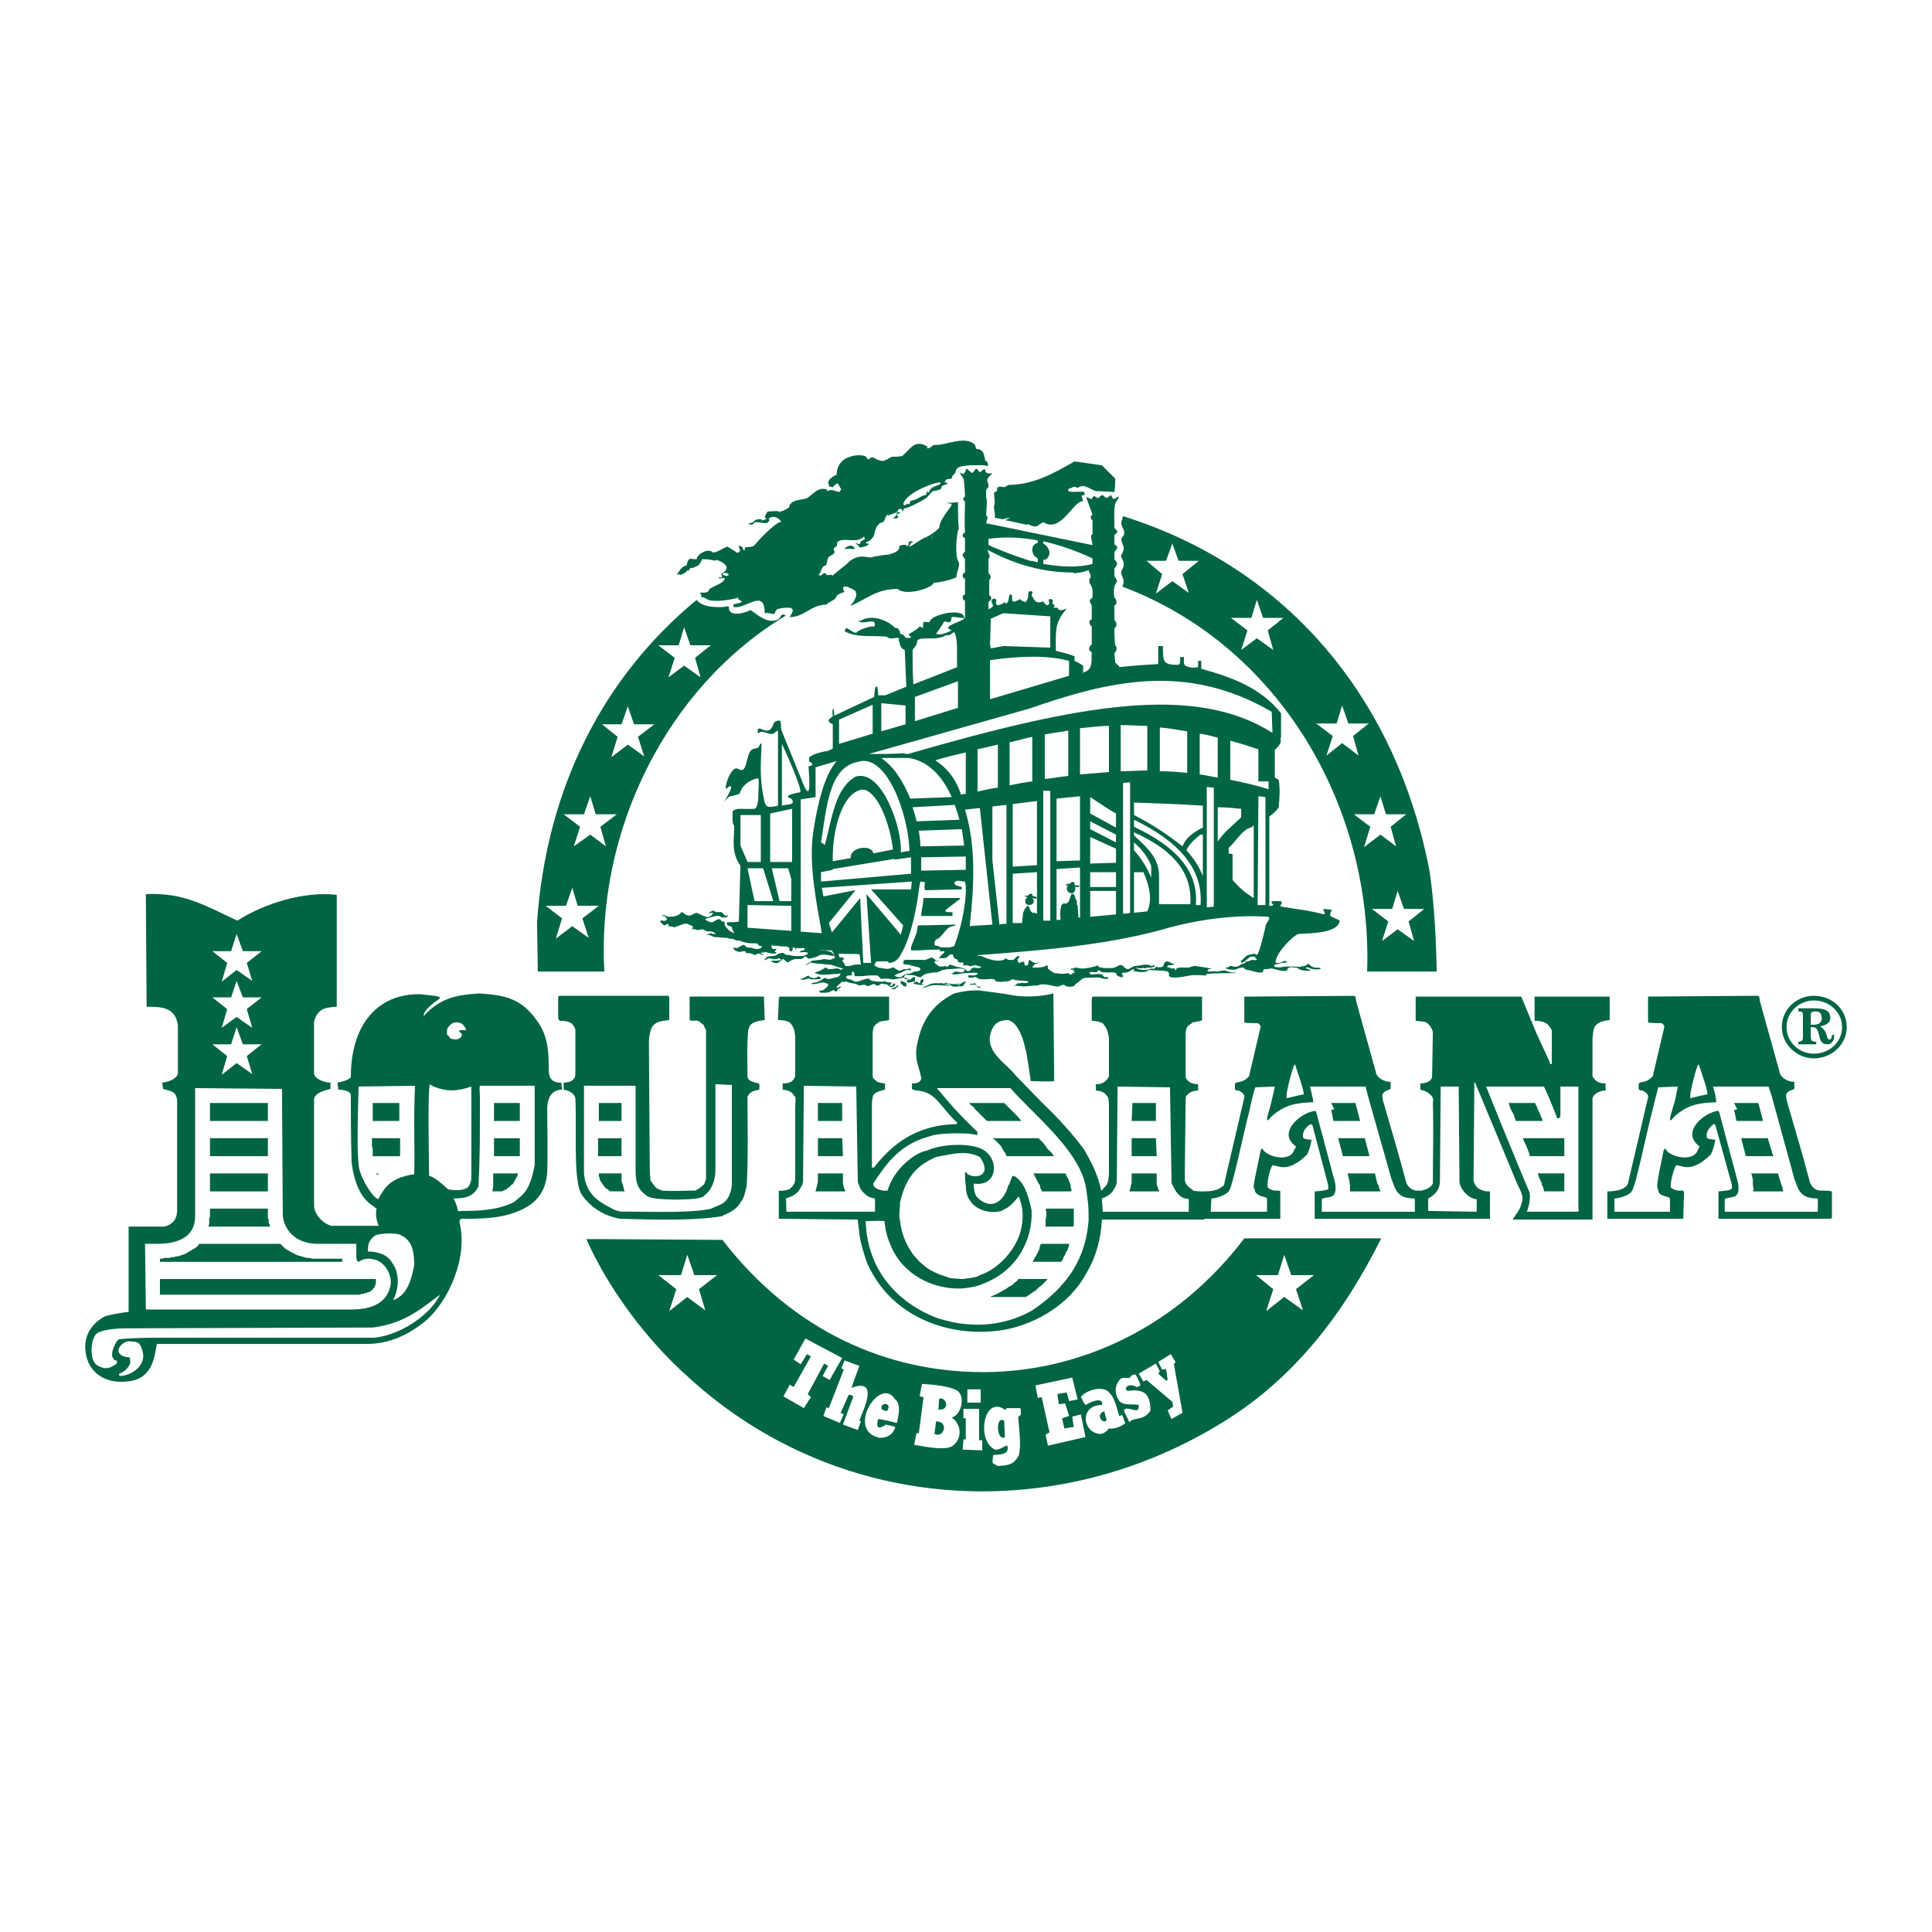
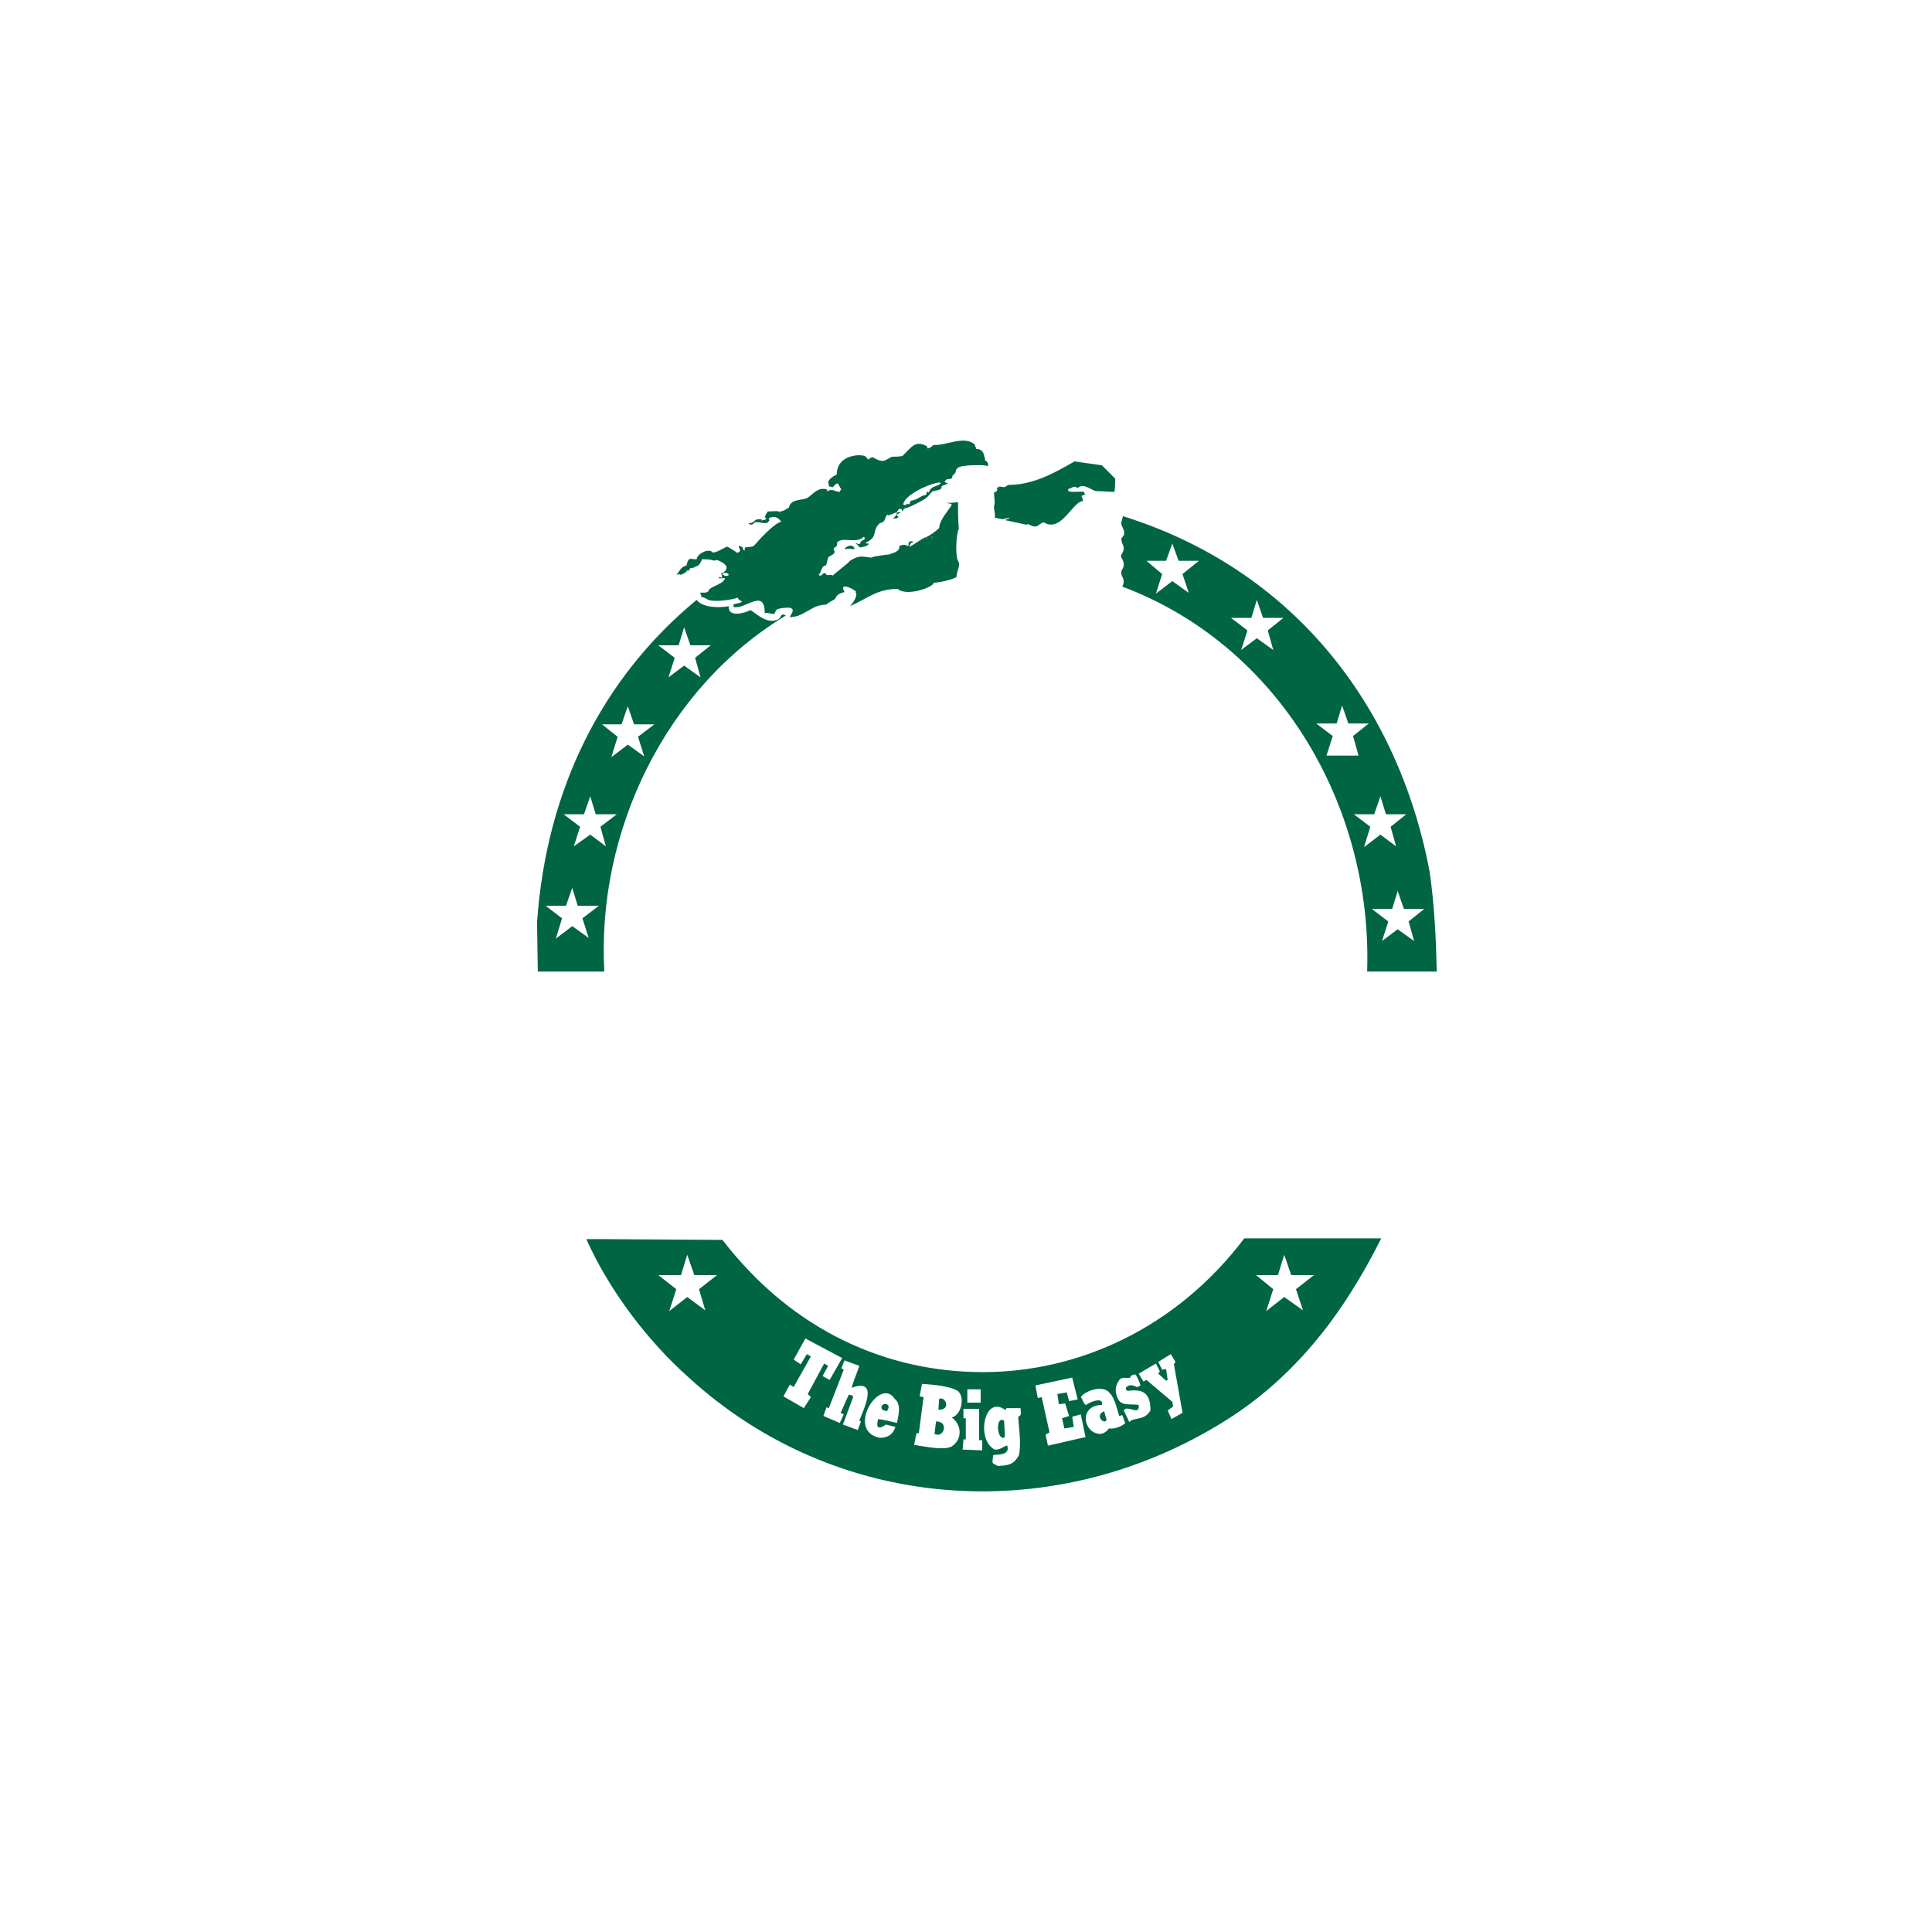
<svg xmlns="http://www.w3.org/2000/svg" version="1.0" id="Layer_1" x="0px" y="0px" width="192.756px" height="192.756px" viewBox="0 0 192.756 192.756" enable-background="new 0 0 192.756 192.756" xml:space="preserve">
  <g>
-     <polygon fill-rule="evenodd" clip-rule="evenodd" fill="#FFFFFF" points="0,0 192.756,0 192.756,192.756 0,192.756 0,0  " />
-     <path fill-rule="evenodd" clip-rule="evenodd" fill="#006543" d="M106.114,64.145L106.114,64.145L106.114,64.145L106.114,64.145z    M124.849,96.852c-0.234-0.078-0.625-0.078-0.703-0.234c-0.155-0.156-0.078-0.078-0.312-0.078c-0.078,0-0.312,0.078-0.469,0.156   s-0.78,0.078-1.015-0.078c-0.078,0-0.078,0-0.156,0c0.078,0,0.078,0,0.078,0V96.54c0.078,0,0.078,0,0.156,0   s0.312-0.234,0.469-0.156c0.077,0,0.155,0.078,0.312,0.078s0.312-0.078,0.391-0.078c0.078-0.078,0.078-0.078,0.234-0.156   c0.078-0.078,0.233-0.078,0.39-0.156c0.078-0.078,0.078-0.078,0.078-0.156c0.078,0,0.156,0,0.234,0   c0.156-0.078,0.391-0.156,0.546-0.156l0.079,0.078c0.077-0.078,0.155-0.078,0.233-0.078v-0.078c-0.078,0-0.078,0-0.156-0.078   c0-0.078,0-0.156,0-0.156c-0.156,0-0.312,0-0.468,0c-0.234,0.156-0.469,0.391-0.703,0.547c-0.155,0-0.233,0.156-0.233,0v-0.079   c-0.078,0-0.078,0-0.078,0c0.312-0.234,0.468-0.468,0.624-0.546c0.078-0.079,0.078-0.079,0.156-0.079   c0.156-0.078,0.391-0.078,0.625-0.156l0.077,0.078c0,0,0.078,0,0.156,0.078c0.312-0.312,0.781-2.498,0.859-2.81   c0-0.312,0.39-0.703,0.39-0.859l-0.078-0.156c-3.591-0.234-7.337,0.312-10.772,1.327c-5.854,1.561-12.021,2.03-18.109,2.498   l-0.234,0.079c0.156,0,0.234,0,0.391,0s0.624,0.312,0.858,0.312c0.391,0.156,1.327,0.312,1.64-0.078l0.234,0.156   c0.233,0,0.546,0.078,0.624-0.078c0.078-0.078,0.312-0.312,0.39-0.312c0.312,0.156-0.077,0.234-0.077,0.39   c0.077,0.234,0.077,0.312,0.312,0.312v-0.156c0,0.234,0.39-0.156,0.39,0.156c-0.078,0.234,0.156,0.312,0.312,0.234   c0.156-0.156,0-0.703,0.312-0.468c0.233,0.234,0.546,0.312,0.78,0.156c0.156-0.079,0,0.078-0.078,0.078l-0.078,0.078   c-0.078,0.078-0.156-0.078-0.234,0.078c-0.078,0.078-0.39,0.312-0.078,0.312c0.312,0,1.093,0,1.249-0.234   c0.078-0.078,0.078,0.078,0.078,0.078c0.234,0.078,0,0.156,0.078,0.156c0.234,0-0.156,0,0,0.078c0.156,0.156,0,0.078,0.156,0.156   l0.469,0.312c0.233,0,0.624,0.078,0.858,0.078c0.156,0,0.39-0.078,0.546-0.078c0.078,0.078,0.078,0.078,0.234,0.156   c0.078,0,0.156-0.078,0.234-0.156c0.312,0,0.078-0.156,0.078-0.234c0-0.234-0.234,0-0.312-0.156l0.078-0.078   c0.078,0.078,0.547-0.156,0.547-0.078c0.468,0.156,0.858,0.078,1.249,0c0.312-0.078,0.546-0.078,0.858-0.234   c0,0,0,0.078,0.078,0.156c0.234,0.156,1.327,0.156,1.561,0.078c0.391-0.156,0.469-0.312,0.781-0.234   c0.078,0.078,0.156,0.156,0.234,0.234c0.077,0.078,0.312,0.156,0.312,0.156c0.156,0,0.469-0.234,0.625-0.312h0.078   c0.156,0,1.093-0.156,1.093-0.156c0,0.156,0.234-0.078,0.234,0s0.312,0.078,0.312,0.156c0.156,0.078,0.156-0.156,0.312-0.078   c0.156,0.156-0.234,0.234-0.391,0.234c0,0-0.155,0-0.233,0s-0.391,0.078-0.391,0.078c-0.078-0.156-0.156,0-0.234,0   c-0.156,0-1.015-0.156-0.312,0.078c0.469,0.156,0.859,0.078,1.327-0.078c0.078,0,0.078,0,0.156,0.078   c0.078,0,0.156-0.234,0.312-0.234c0.156,0.078,0.624,0.078,0.702-0.156c0-0.234,0.156-0.391,0.391-0.391   c0.156,0.079,0.391,0.156,0.469,0.234c0.077,0.078,0.155-0.078,0.155,0c0.156,0.156-0.39,0.156-0.546,0.156   c-0.234,0.156-0.078,0.234,0.078,0.234c0.078,0,0.078-0.078,0.156,0.078c0.078,0.078,0.233-0.078,0.312,0s0.078,0.078,0.156,0.156   c0,0.156,0.078,0,0.078-0.078c0-0.234,1.015-0.156,1.171-0.156c0.234,0,0.547-0.234,0.78-0.156   c0.547,0.078,1.016,0.156,1.483,0.234c0.078,0,0,0.078-0.078,0.078s-0.234,0-0.234,0.156c0,0.156,0.703,0,0.938,0.078   c0.312,0,0.546-0.156,0.858-0.078s0.391,0.156,0.625,0.156c0.155,0.078,0.233,0,0.39,0l-0.078,0.078c-0.937,0-1.873,0-2.81,0.078   l-0.078,0.156c-0.391,0-1.171-0.078-1.562,0c-0.469,0.078-1.795,0.391-2.107,0.078c-0.156-0.234,0.078-0.078,0-0.234   c-0.078-0.078-0.078-0.234-0.156-0.234c-0.624-0.156-1.249-0.078-1.796-0.156c-0.155,0-0.233,0.078-0.312,0.156   c-0.312,0.078-0.703,0.078-1.015,0c-0.078-0.078-0.469,0.156-0.234,0c0.078-0.156,0-0.312-0.234-0.156   c-0.156,0.078-0.312,0.234-0.469,0.234c-0.156,0.078-0.39,0-0.468,0.078c-0.156,0.156,0.078,0.078,0.078,0.312   c-0.078,0.234-0.391,0-0.625-0.078c0-0.078,0-0.156-0.078-0.234c-0.312-0.156-0.702,0-1.093-0.078c-0.156,0-0.39,0-0.546-0.156   c-0.156-0.156-0.234,0.156-0.312,0.156c-0.234,0-0.469-0.078-0.702,0c0,0,0.077,0.234,0.156,0.234c0.233,0,0.78-0.156,1.093,0   c0.077,0,0.155,0.156,0.233,0.234s0.391-0.078,0.391,0.078c-0.078,0.234-0.312,0.078-0.547,0.078c-0.155,0-0.155-0.078-0.233-0.078   c-0.391-0.078-0.859,0-1.249,0c-0.078,0-0.156,0-0.234,0c-0.312,0-0.625,0.391-0.858,0.547c-0.078,0-0.234,0.156-0.234,0.234   c-0.234,0.156-0.703,0.156-0.937,0c-0.078-0.078-0.078-0.078-0.234-0.078c-0.312,0.078-0.391,0.234-0.702,0.156   c-0.469-0.078-1.172-0.312-1.64-0.156c-0.078,0.078-0.234,0.078-0.391,0.078c-0.468,0-0.78,0.078-1.171,0.078   c-0.234,0-0.624-0.078-0.937-0.078c-0.156,0,0,0,0.156-0.078c0.078-0.078,0.156-0.156,0.233-0.156c0.079,0,0.156,0,0.235,0   c0.077,0,0.155-0.078,0.155-0.078c0.156,0.156,0.781,0,0.625-0.078c-0.312-0.156-0.859-0.078-1.249-0.156   c-0.078,0-0.156-0.078-0.391-0.078c-0.078,0-0.156,0.156-0.234,0.156c-0.312,0.078-1.249,0.156-1.405,0   c0-0.078-0.077-0.156-0.155-0.156c-0.234-0.078-0.625,0-0.938,0c-0.156,0-0.468,0-0.624-0.078c-0.078,0-0.156-0.156-0.312-0.156   c-0.234,0.078-0.703,0.156-0.703-0.078c0-0.156,0.312-0.078,0.546-0.078c0.156,0,0.546-0.156,0.39-0.234   c-0.312-0.078-0.937,0-1.249,0c-0.39,0-0.937,0.234-1.327,0.078c-0.078,0,0.156-0.078,0.234-0.156c0.156-0.156,0.546,0,0.703,0   c0.234,0,0.468-0.156,0.312-0.312c-0.39-0.156-1.093,0-1.561,0c-0.312-0.078-0.312,0.156-0.39,0   c-0.078-0.078,0.156,0.078-0.156,0.078c-0.234,0-0.234,0.156-0.391,0.156c-0.078,0-0.156,0.078-0.234,0.078   c-0.39,0-0.781,0.078-1.093,0.156c-0.234,0.078-0.39,0.234-0.468,0.312c-0.234,0.078-0.546-0.156-0.703-0.156   c-0.156-0.078-0.625,0-0.781-0.078c-0.078,0-0.234,0.156-0.234,0.234s0.391,0.156,0.391,0.156s-0.078,0.078-0.156,0.078   c-0.156,0-0.156-0.156-0.312-0.156c-0.312,0-0.703,0.156-1.015,0.156c0,0-0.078,0-0.156,0c-0.312-0.156-0.937,0-1.093-0.078   c-0.078-0.078-0.156-0.234-0.312-0.312c-0.156,0-0.468,0-0.703,0c-0.312,0-0.702,0.078-1.093,0.078c-0.078,0-0.234,0-0.312,0   h-0.156c0-0.156-0.078-0.468-0.156-0.468c-0.079,0-0.234,0.234-0.079,0.312L84.96,97.32c-0.078,0-0.156,0-0.234,0   c-0.469,0-0.39,0.391,0.078,0.391c0.156,0,0.39,0.234,0.546,0.234c0.468,0,0.859-0.312,1.327-0.312l0.156,0.156   c0.312,0.156,0.859,0.156,1.249,0.156c0.078,0,0.156-0.078,0.156-0.078c0.234,0.234,0.858,0.078,0.703,0.234   c-0.312,0.391-0.234,0.234,0.078,0.234l0.078-0.156c0-0.156,0.391,0,0.156,0.156c-0.078,0.078-0.156,0.156-0.312,0.156   c-0.234,0-0.234-0.156-0.391-0.234c-0.078-0.078-0.312-0.078-0.39-0.078c-0.312-0.156-0.312,0.156-0.625,0.156   c-0.156,0-0.234-0.156-0.312-0.156c-0.391,0-0.468,0.389-0.937,0.078c-0.078,0-0.312,0-0.312,0c-0.156,0.156-0.391,0-0.546-0.078   c-0.078,0-0.234-0.078-0.391-0.078c-0.156,0-0.234-0.078-0.39-0.078c-0.078,0-0.156-0.156-0.312-0.078   c-0.079,0.078-0.234,0-0.312,0c-0.156,0.156-0.703,0.547-0.546,0.623c0,0,0.391-0.154,0.468-0.154c0.078,0-0.39,0.311-0.39,0.311   c0,0.234-0.234,0.234-0.234,0.156c-0.234-0.232-0.234,0-0.39,0c-0.156,0.078-0.234,0.156-0.546,0.156s-0.625,0.078-0.625-0.156   c0-0.156,0.156,0,0.312-0.078c0.234-0.078,0.703-0.545,0.547-0.623c-0.156-0.078-0.312-0.156-0.547-0.156   c-0.234,0-0.624,0.156-0.858,0.156c0,0-0.078,0-0.156,0c-0.312,0,0.078-0.156,0.234-0.156c0.312,0,0.39-0.156,0.625-0.234   c0,0,0.468-0.312,0.468-0.234s0.078,0.078,0.078,0.078c0.234,0.156,0.858-0.156,1.093-0.156c0.078,0,0.312-0.234,0.312-0.312   s-0.312,0-0.312,0c-0.703,0-1.639,0.234-2.186-0.078c-0.234-0.078,0.079-0.078,0.235-0.156c0.156-0.078,0.39-0.156,0.468-0.234   l0.156-0.078c0.156-0.234,0.312,0.078,0.469,0.078c0.39,0,0.546-0.078,0.858-0.078c0,0,0.312,0.078,0.312,0.156   c0,0,0.312-0.156,0.234-0.156c-0.468-0.078-1.015-0.39-1.483-0.39c-0.234,0-0.625-0.078-0.937-0.078   c-0.156,0-0.468-0.078-0.625-0.078c-0.078,0-0.156-0.078-0.156-0.078c-0.156,0.156-0.468,0.312-0.702,0.312l0,0   c0.234,0,0.625-0.391,0.858-0.468c0.234,0,0.625-0.078,0.859-0.078c0,0,0.234-0.078,0.312-0.078s0.469,0.078,0.625,0.078   c0.156-0.078,0.312-0.156,0.468-0.156c0-0.078-0.078-0.156-0.078-0.234c-0.546,0-0.937-0.234-1.483-0.079   c-0.078,0.079-0.391,0.234-0.546,0.234c-0.156,0.078-0.546,0.156-0.625,0.078l-0.156-0.156c-0.156-0.156-0.234,0.234-0.546,0.234   c-0.546,0-0.625-0.078-1.249,0.312c-0.156,0.078-0.234-0.156-0.39-0.234c-0.234-0.156-0.156-0.078-0.312,0.078   c-0.156,0.078-0.156,0.156-0.391,0.234c-0.078,0.078-0.546-0.078-0.625-0.156c-0.156-0.078,0.625-0.078,0.703-0.078   c0.156,0,0.39-0.078,0.234-0.156c-0.078-0.156-0.312,0-0.468,0c-0.156,0.078-0.546-0.078-0.624-0.078   c-0.156,0-0.546,0.312-0.469,0.156c0.234-0.469,0.547-0.312,0.937-0.39c0.156,0,0.312-0.156,0.469-0.234   c0.156,0,0.391-0.156,0.546,0c0.234,0.234,0.312,0.078,0.546,0.156c0.468,0.156,0.937,0.079,1.327,0.079   c0.156,0,0.312-0.156,0.39-0.156c0.312-0.156-0.156-0.234-0.312-0.234c-0.078,0-0.391,0.078-0.391,0s0.156-0.156,0.312-0.156   c0.078,0,0.234-0.156,0.156-0.234l0,0c-0.234,0-0.468,0-0.702,0c-0.078,0-0.078,0-0.156,0c0,0.234-0.078,0.234-0.078,0   c0.078-0.078-0.156,0-0.234-0.078c-0.078,0,0,0.156,0,0.156C78.949,94.9,79.184,94.9,78.793,94.9c-0.078,0,0-0.39-0.078-0.39   c-0.156,0-0.078,0-0.234-0.078c-0.312,0-0.625,0-0.937-0.078c0,0-0.078,0-0.156,0c0,0-0.078,0-0.156,0   c-0.078,0-0.156,0-0.234-0.078c0,0.078-0.078,0.078,0,0.234c0,0.234,0.234,0.156,0.469,0.156c0.078,0-0.235,0.234-0.156,0.312   c0.078,0,0.234,0.078,0.156,0.078c-0.156,0.234-1.171-0.078-1.015-0.078c0.625-0.078-0.78,0-0.39,0c1.015-0.078,0.39,0-0.078,0.078   c-0.234,0,0,0.156,0.234,0.156l0.078-0.078c-0.156,0.312-0.468,0-0.624,0c-0.156,0,0,0-0.156,0.078   c-0.156,0.078-0.312,0.078-0.391,0c-0.078-0.078-0.156-0.078-0.234-0.078c0-0.078-0.391,0-0.468-0.078   c-0.079-0.156,0-0.156-0.156-0.156s-0.391,0.078-0.468,0.078c-0.156,0-0.625-0.156-0.625-0.39c0-0.078,0.234,0,0.39,0   c0.156-0.078,0.468-0.312,0.625-0.312c0.156,0,0.234,0.234,0.312,0.234c0.156,0.078,0.391,0,0.546,0.078   c0.156,0.078,0.703,0.156,0.859,0c0.234-0.312,0-0.156-0.156-0.234c-0.078-0.078-0.156-0.156-0.234-0.234h-0.078   c-0.469,0-0.858,0-1.327-0.156c0,0-0.078,0-0.156-0.078c-0.079,0-0.156,0-0.235-0.078c-0.234,0.078-0.312,0-0.468-0.078   c-0.078-0.079-0.469-0.079-0.546-0.079c0-0.078-0.156-0.078-0.156-0.078c-0.39,0-0.781-0.078-1.171-0.078   c-0.156,0-0.703-0.234-0.547-0.156c0.391,0.078,0.156,0-0.156-0.078c0,0-0.078,0-0.156,0.078c0-0.156,0.156-0.156,0.234-0.156   c0.078-0.156,0.234-0.078,0.312,0c0.078,0,0.078,0,0.156,0c0.39,0,0-0.156-0.156-0.234h-0.079c-0.156-0.078-0.39,0.078-0.702-0.156   c-0.156-0.156-0.546,0-0.703,0s-0.234-0.156-0.391-0.078c-0.156,0-0.312,0-0.39,0c0.078,0,0.312,0,0.312-0.156v-0.078   c0-0.156-0.234-0.156-0.39-0.234c-0.078-0.078-0.078,0-0.156-0.078c-0.234-0.078-0.78,0.156-0.937,0.234   c-0.156,0-0.234,0.156-0.468,0.079c-0.078-0.079-0.234,0-0.39-0.079c-0.079-0.156,0,0.391-0.079-0.078c0-0.312-0.156-0.078-0.39,0   c-0.078,0-0.234-0.156-0.312-0.234c-0.078,0-0.156-0.234-0.078-0.234c0.078-0.079,0.39,0.078,0.468,0   c0.312-0.156,0.078-0.234,0-0.391c0,0-0.078-0.078-0.156-0.078c-0.156,0-0.156,0.078-0.156-0.078c0.156,0,0.312,0,0.39,0.078   c0.156,0.078,0.234,0.078,0.39,0.078c0.391,0,0.703-0.078,1.015-0.312c0.078-0.078,0.078-0.234,0.312-0.078   c0.234,0.234,0.625,0.39,0.937,0.156c0.156-0.078,0.156-0.078,0.312-0.156c0.234,0,0.546,0.234,0.78,0.312   c0.312,0.156,0.625,0.156,0.859-0.156c0.156-0.156,0.078-0.156-0.079-0.156c-0.078,0-0.312,0.078-0.234,0   c0-0.078,0.39-0.234,0.468-0.234c0,0.078,0.234,0.156,0.234,0.156c0.156,0,0.312,0,0.469,0c0.156,0,0.312,0.312,0.468,0.39   c0.078,0,0.156-0.078,0.234-0.078c0.079,0-0.078,0.156-0.078,0.156c-0.078,0.078-0.312,0.078-0.39,0.078   c-0.156,0-0.234-0.078-0.391-0.156c-0.39-0.078-0.781,0.156-1.249,0.234s0.391,0.468,0.547,0.39   c0.234-0.078,0.624-0.468,0.858-0.234c0,0.079,0.078,0.156,0.156,0.156c0.391,0,0.156,0.234,0.234,0.391   c0.156,0.234,0.468,0.625,0.781,0.702c0,0,0.078,0.079,0.156,0.079c-0.156-0.312-0.234-0.547-0.234-0.625   c-0.078-0.079-0.625-0.079-0.468-0.469c0.234,0,1.093,0,1.17-0.078l0.156-5.542c-0.937-1.405-0.624-2.42-0.624-4.059   c-0.234,0-0.156-1.249-0.156-1.405c0.468-0.39,1.093-0.156,2.186-0.234c0.312-0.078,0.391-0.859,0.391-1.562   c0-0.625,0.078-1.015,0-1.483c-0.703,0.078-1.562,0.625-1.796,1.327c-0.078,0.391-0.624,0.312-0.858,0.469   c-0.234-0.234-1.093,0.937-0.937,0.78c1.562-2.342,0.546-1.795,0.469-1.561c-0.469,0.312,0.39-2.42,1.093-1.952   c1.015,0.625,0.702-1.483,1.405-1.951c0.156-0.078,0.625-0.078,0.703-0.312c0-0.078,0.156-0.39,0.234-0.234   c-0.078,2.108-0.234,3.513,0.312,5.855c0.156,0.468,0.391,0.546,1.327,0.312v-7.416c-0.078-0.156-0.312,0.156-0.468,0.234   c-0.39,0.156-0.937-0.312-1.327-0.156c-0.234,0.156-0.234,0.156-0.234-0.156c0.078-0.703,1.093,0.781,1.561-0.625   c0.078-0.234,0.156-0.234,0.312-0.312c0.702-0.312,0.312,0.625,0.546,1.015l2.186,5.386c0.858,1.951,0.468-1.562,0.468-1.874   l0.39-0.156c0-0.156-0.156-0.312-0.312-0.312c0-0.156-0.078-0.391,0.079-0.547c0,0,0,0,0.078,0   c0.234-0.234,1.093-0.468,1.718-0.546c0.156-0.078,0.312-0.156,0.468-0.234c0-0.859,0-1.405,0-2.42   c-0.546-0.234-0.546-0.468,0-0.781c0-0.234-0.078-0.468,0-0.702l0.078-0.079l0.079,0.703c1.327-0.625,2.654-1.249,3.981-1.874   c0-1.249,0.39-1.483,0.39-0.156h0.703l2.107-0.858l-0.156-3.669c-0.391-0.156-0.469-0.391-0.546-0.859v0.078   c0-0.078-0.078-0.156-0.078-0.234l0.078-0.156c-0.391-0.156-0.859,0.234-1.249-0.156c-1.405-0.156-2.966,0.156-4.216-0.546   l0.156-0.312c0.234,0,0.937,0.703,1.093,0.391c0.234-0.234,1.327-0.625,1.717-0.546c0.156-0.234,0-0.234,0-0.469   c-0.625-0.156-1.249,0.312-1.64-0.156l0.234,0.078c1.093-0.703,2.654-0.156,3.513,0.702h0.234c0.156,0.312,0.234,0.156,0.234,0.547   c0.156,0.078,0.469,0.156,0.469,0.312l0,0c0,0.156,0.468,0.156,0.625,0.078c0-0.156-0.234-0.156-0.234-0.312   c0.312-0.234,0.859-0.468,1.093-0.78c0.156,0,0.234,0.156,0.312,0.156c0.079-0.234,0-0.39,0.079-0.625c0.234,0,0.468,0.079,0.624,0   c0-0.702,3.435-1.483,3.435-0.39c-0.078,0.078-0.937-0.156-1.249-0.078c-0.078,0.078,0,0.234-0.078,0.391   c-0.234,0.312-0.547-0.078-0.703,0.078c0,0.079-0.625,1.015-0.781,1.171c0.391,0.312,1.561-0.312,1.561-0.312   c-1.249-0.468,1.327-0.859,1.327-1.327c0-0.546,0-1.093,0-1.639c-0.312-0.078-0.312-0.546,0-0.625v-1.562   c-0.312-0.078-0.312-0.546,0-0.624v-1.327c-0.078-0.156-0.234-0.234-0.234-0.39c0-0.234,0.234-0.312,0.234-0.391v-1.327   c-0.312-0.078-0.312-0.468,0-0.546c-0.078-1.171,0-1.952,0-3.123c-0.234-0.078-0.234-0.391,0-0.468c0-0.39-0.078-1.639-0.156-1.795   c-0.078-0.156-0.39-0.547-0.39-0.625c0.078,0.078,0.312,0.156,0.39,0.156c0.156-0.079,0.312-0.546,0.312-0.546   c0.234,0.156,0.312,0.312,0.546,0.468c0.546-0.468,0.234-0.702,0.781-0.078c1.015-0.859,0,0.312,1.249,0.078   c-0.858,0.859-0.391,0.625-0.391,1.328c0,0.156-0.234,0.234-0.234,0.39v0.702c0.156,0.156,0,1.562,0,1.796   c0.312,0.156,0,0.546,0,0.78l10.616,2.186c0-0.312-0.312-1.015,0-1.093V51.89c-0.234-0.078-0.234-0.468,0-0.546l-0.624-1.718   c0.078-0.078,0.312,0.156,0.546,0.156c0-0.078,0.156-0.234,0.234-0.312c0.547,0.39,0.312,0.234,0.781-0.078   c0.312,0,0.312,0.625,0.858,0c0.156,0.078,0.156,0.312,0.312,0.39c0.233,0,0.312-0.234,0.546-0.234   c-0.078,0.234-0.312,0.468-0.391,0.703c-0.155,0.78-0.078,1.561-0.078,2.42c0.312,0.39,0.469,0.312,0,0.702v0.937   c0.547,0.312,0.156,0.468,0,0.781v0.702c0.391,0.468,0.312,0.468,0,0.937v0.78c0.469,0.546,0.156,0.546,0,1.015   c-0.077,0.391-0.077,0.703,0,1.093c0.234,0.156,0.312,0.702,0,0.78c0,0.546,0,1.015,0,1.483c0.234,0.156,0.312,0.625,0,0.78   c0,0.547,0,1.093,0.078,1.718c0.234,0.156,0.156,0.625-0.078,0.78c0,0.312,0.078,0.625,0.078,0.937l0.312,0.312h0.078   c0,0.078,0,0.078,0,0.156c1.327-0.156,2.732-0.234,3.903-0.312v-1.795h0.468c0,1.562,0,1.874,1.483,1.874   c0.312,0,0.234-0.546,0.234-0.781h0.391c0,0.312-0.156,0.859,0.312,0.937c0.312,0.156,0.781,0.156,1.093,0.078V65.94h0.312   c0,0.234,0,0.546,0,0.781c3.045,0.858,5.933,1.873,7.962,4.449v2.107c0,0.312,0,0.391-0.078,0.391c0.156,0.312,0,0.625-0.546,1.171   v2.732l0.39,0.234c0.156,0.937,0.078,1.874,0,2.732c-0.233,0.39-0.546,0.625-0.937,0.937v8.899h0.312l0.078-0.156l-0.156-0.079   v-0.234h0.937c0.234,0.468-0.234,0.234,0,0.546c1.405,0.234,2.889,0.39,4.293,0.781c0.156-0.234-0.077-0.312-0.077-0.547   c0.312,0,0.546,0.078,0.858,0.078c-0.078,0.234-0.234,0.391-0.156,0.625c0.391,0.234,0.547,0.234,0.937,0.469   c-0.156,1.327-3.2,1.249-4.137,1.327c-0.625,0.234-2.342,2.03-2.264,2.888c0.233,0,0.468,0,0.624-0.078   c0.078-0.079,0.391-0.156,0.469-0.079c0.156,0.156-0.391,0.156-0.469,0.156c-0.312,0.078-0.391,0.078-0.624,0.156   c-0.078,0-0.234,0.156-0.078,0.234c0.312,0.078,0.468,0.078,0.858,0c0.546-0.078,1.171,0,1.795,0c0-0.078,0.078-0.156,0.078-0.078   c0.078,0.156,0.625-0.234,0.625-0.234c0.156,0.156,0.234,0.234,0.391,0.312c0.078,0,0.155,0.078,0.233,0.078   c0.156,0,0.937,0,0.469,0.156c-0.234,0.078-0.858,0-1.093-0.156c-0.078,0-0.078-0.078-0.234,0c-0.078,0,0.078,0.156,0.234,0.156   c0.078,0,0.234,0.156,0.234,0.156c-0.391,0-0.859,0-1.171-0.156c-0.078-0.078-0.156-0.156-0.312-0.156   c-0.312,0-0.624-0.156-0.858,0.156v0.078c-0.156,0.234-1.015,0-1.249-0.078c-0.078,0-0.234-0.078-0.391-0.078   c-0.234,0.078-0.469,0.078-0.702,0.078l0,0c-0.156,0.39-0.078,0.312-0.156,0.312C125.551,97.086,125.161,96.93,124.849,96.852   L124.849,96.852z M89.799,97.086c-0.156,0-0.39,0.156-0.546,0.234l0.078,0.078c0.703,0.312,0.781-0.234,1.171-0.234   c0.234,0,0.468-0.078,0.703-0.234c0.156,0,0.625,0,0.625-0.234c0-0.234-0.468-0.234-0.703-0.312   c-0.234-0.078-0.312-0.078-0.625-0.156c0,0-0.39,0-0.39-0.078c0-0.468,0.234-0.39,0.546-0.39c0.312,0,0.78,0,1.093,0   c0.391,0,0.546,0.078,0.781-0.078c0.078,0,0.312-0.156,0.468-0.156l0.078,0.078c0.078,0,0.234,0.156,0.312,0.234   c0,0,0.546,0.078,0.234,0.078c-0.078,0-0.312-0.078-0.39,0c0,0.079,0.078,0.312,0.234,0.312l0.078,0.078   c0.078,0.156,0.546,0.156,0.703,0.078c0.078,0,0.078,0,0.234,0.078c0.078,0,0.234-0.234,0.391-0.234c0,0,0,0.078,0.078,0.078   c0.156,0,0.469,0.156,0.547,0.156c0.078,0,0.78,0.156,0.78,0.234c0.078,0,0.078,0,0.078,0.078s0.234,0.156,0.391,0.078   c0.078-0.078,0.234-0.312,0.39-0.312c0.078,0,0.546,0.078,0.703,0c0.156-0.156-0.312-0.156-0.312-0.156   c-0.078-0.078-0.078-0.078-0.156-0.078c-0.078-0.078-0.468,0.156-0.624,0.078c-0.156-0.078-0.234-0.078-0.391-0.078   c-0.234,0-0.312,0.156-0.234-0.234c0-0.078-0.39,0-0.468-0.078c-0.079,0-0.079-0.156-0.156-0.234v-0.078l0,0l0,0   c-0.156,0.078-0.391-0.156-0.391-0.312c-0.078-0.391-0.546,0-0.625,0.156c-0.156,0.078-0.546,0.078-0.781,0.078   c0-0.234,0.859-0.703,0.391-0.703c-0.078,0-0.391,0.078-0.312-0.078c0.078-0.156-0.312-0.078-0.391-0.078   c-0.703,0-1.483,0.078-2.186,0.078c-0.391,0-0.312,0-0.312-0.312c0.156-0.546,0.625-1.327,0.625-1.952   c0.078-0.312,0.156-0.234,0.625-0.234l3.122-0.078c0.156,0,0,0.156-0.156,0.156c-0.702,0-1.093,1.093-1.561,1.249   c-0.312,0.156-0.312,0.312-0.312,0.546c0,0.156,0.156,0.156,0.234,0.156c0.156,0,0.312,0.156,0.39,0.156   c0.391,0,0.859,0.078,1.171-0.078c0.234,0,0.156-0.078,0.234-0.234c0.468-1.171,1.171-3.825,1.093-5.776l-0.078-0.468   c-0.234,0-0.39-0.078-0.78-0.078c-0.312,0.078-0.391,0.312-0.078,0.469c0.078,0,0.468,0.156,0.546,0.156   c0,0.234,0,0.234-0.234,0.234c-1.093,0-2.264,0.078-3.435,0.078c-0.078,0-0.078-0.625,0-0.781c-0.078-0.078-0.312,0-0.39-0.078   c-0.156-0.312-0.312,1.795-0.469,2.342c-0.234,1.405-0.78,3.669-1.561,4.918c-0.156,0.39-0.625,0.858-1.171,0.858   c-0.078,0-0.078-0.156-0.156-0.156c-0.312,0-0.702,0-1.015,0c-0.156,0-0.234,0.234-0.312,0.391   c0.156,0.078,0.312,0.234,0.468,0.234c0.468,0.078,0.858,0.234,1.327,0c0.156-0.078,0.234,0.078,0.39,0.156   c0.078,0,0.234,0.156,0.312,0.156c0.234,0,0.39-0.234,0.702-0.156c0.078,0,0.469-0.156,0.469,0   c0.078,0.156-0.312,0.078-0.469,0.078C90.346,96.774,89.877,97.086,89.799,97.086L89.799,97.086z M83.789,95.525   c0.156,0,0.312,0,0.312,0c0.156,0.078,0.078,0.234-0.078,0.312c0.156,0.234,0.312,0.39,0.312,0.546l0,0h0.078   c0.079,0,0.469,0,0.625-0.078c0.079-0.078,0.546-0.078,0.703-0.078c0.078,0,0.078,0,0.156,0c-0.078-0.39-0.078-0.858-0.156-1.015   c-0.156-0.078-1.639,0-1.951-0.078C83.633,95.135,83.633,95.369,83.789,95.525L83.789,95.525z M83.555,95.994   c0,0.078,0,0.078,0,0.078s0,0,0.078,0.078C83.633,96.071,83.555,96.071,83.555,95.994L83.555,95.994z M88.941,98.648   c0.234-0.08,0.234-0.08,0.468-0.234c0.312-0.312,0.234,0.078,0.078,0.078c0,0-0.156,0.076-0.156,0.156   C89.331,98.725,88.863,98.725,88.941,98.648L88.941,98.648z M91.985,98.568l0.156-0.076c0.39-0.156,0.702-0.391,1.093-0.391   c0.234,0,0.39,0,0.624,0c0.391,0,0.547-0.156,0.859,0.078c0.234,0.078,0.625,0,0.858,0l0.156-0.078   c-0.312,0.078-0.858,0.078-1.171,0c-0.078,0-0.078,0.078-0.078,0.078c-0.078-0.078-0.546-0.156-0.39,0c0.156,0.234,0.156,0,0.39,0   c0.156,0.078,0,0.156,0.078,0.156c0.156,0,0.39,0.078,0.468,0.078c0.156,0,0.391,0.078,0.469,0c0.234-0.156,0.234-0.234,0.156,0   c0,0.078-0.234,0-0.391,0c-0.781,0-1.639-0.234-2.42-0.078C92.609,98.414,92.219,98.568,91.985,98.568L91.985,98.568z    M97.605,98.568c-0.078,0-0.156-0.232-0.234-0.311c-0.234-0.078-0.468,0.078-0.624-0.078c0.078-0.078,0.234,0,0.312,0   c0.156-0.078,0.078-0.078,0.156-0.078c0.156,0,0.156,0.156,0.234,0.234c0.156,0.156,0.469,0.232,0.391,0.156   c-0.156-0.234-0.078,0-0.078,0.076h-0.078C97.527,98.568,97.762,98.492,97.605,98.568L97.605,98.568z M90.189,98.414   c-0.078-0.078-0.156-0.156-0.156-0.156c-0.234-0.156-0.156-0.078-0.156-0.312s0.468,0.156,0.546,0.156s0,0.078,0,0.156   s0.078,0.156-0.078,0.156C90.268,98.414,90.268,98.414,90.189,98.414L90.189,98.414z M95.029,98.414   c-0.156-0.078-0.234-0.234-0.468-0.156c-0.156,0,0.078-0.078-0.078,0c-0.078,0-0.234,0.078-0.312,0   c-0.156-0.234,0.234-0.078,0.39-0.078c0.39,0.078,0.781,0.078,1.249,0c0.078-0.078,0.468-0.312,0.546-0.234   c0,0.078-0.078,0.156-0.156,0.234c0,0.078-0.156,0.234-0.312,0.234c-0.234,0-0.156,0-0.234-0.234c-0.079-0.078,0,0.156-0.079,0.234   C95.42,98.414,95.186,98.414,95.029,98.414L95.029,98.414z M91.829,98.258c-0.078,0-0.156,0-0.156,0   c-0.156,0-0.156-0.078-0.312-0.078s-0.312,0-0.156-0.156c0.078-0.078-0.078,0.156,0.156-0.078c0.156-0.078,0.156,0.078,0.39,0.156   c0.156,0,0-0.156,0.078-0.234c0.078-0.156,0.312-0.312,0.312-0.078c0,0.312-0.156,0.156-0.156,0.391   c0.078,0.156,0.39,0.078,0.234,0.078C92.063,98.336,91.985,98.258,91.829,98.258L91.829,98.258z M90.58,98.023   c-0.156,0-0.078-0.312,0.078-0.312c0.156,0,0.156,0.156,0.234,0.078c-0.234,0-0.156,0,0.156-0.234c0.078-0.156,0.234-0.078,0.234,0   c0,0.234,0.078,0.469-0.234,0.391c-0.078,0-0.156,0.078-0.234,0.078H90.58L90.58,98.023z M81.759,94.745   c0.234,0.078,0.468,0.078,0.546,0.078c0.234,0.078,0.546,0.078,0.703,0.234c0.156,0.078,0.078,0.078,0.156,0.234c0,0,0,0,0.079,0   c-0.079-0.078-0.079-0.234-0.156-0.312c0,0-0.078-0.078-0.078-0.156C82.696,94.823,82.306,94.823,81.759,94.745L81.759,94.745z    M79.808,97.711c-0.156,0,0.078,0,0.156-0.078c0.156,0,0.391-0.156,0.546-0.234c0.312-0.156,0.156,0.078,0.312,0.078   c0.078,0.078,0.39,0.156,0.546,0.078c0.079,0,0.312-0.156,0.312-0.156c0.156,0.156,0.156,0.078,0.234,0.234   c0,0.078-0.781,0.078-0.859,0.078c-0.078,0-0.156,0-0.156,0c-0.234-0.156-0.234-0.078-0.546,0   C80.198,97.789,79.964,97.711,79.808,97.711L79.808,97.711z M92.063,90.295l0.079-0.702h3.122c0.156,0,0.391,0,0.546,0   c0,0.156-0.234,0.234-0.312,0.312c0,0-1.171,0.858-1.171,0.937c-0.078,0.234,0.703,0.156,0.703,0.156c0,0.156,0,0.39,0,0.39h-3.122   C91.907,91.076,91.985,90.685,92.063,90.295L92.063,90.295z M108.065,67.189v-0.78c-0.234-0.156-0.624-0.39-0.858-0.468v-0.468   c-0.625-0.234-1.249-0.391-1.873-0.547v-0.78v0.078c0-1.562,0-2.186,1.092-3.513c-0.312,0.078-0.702,0.39-0.937-0.078   c-0.078,0-0.234,0-0.391,0l0.156-0.234c-0.156,0-0.156-0.156-0.156-0.234l-0.155,0.156c0-0.078,0.312-0.546-0.156-0.546   c-0.391,0,0.156,0.469-0.312,0.625c-0.156-0.078-0.312-0.234-0.39-0.39c-0.781,0.234-0.781,0-1.171-0.625   c0.233-0.468,0-0.39-0.234-0.39c-0.234,0.39,0.078,0.625-0.391,1.093c-0.156-0.078-0.391-0.156-0.547-0.312   c-1.248,0.781-0.468-0.468-0.937-0.468c-0.233,0-0.078,1.249-0.624,0.781c-0.078,0.156-0.547,0.312-0.703,0.312   c-0.233-0.39-0.077-0.078-0.077-0.468c0-0.312-0.469-0.234-0.469,0c0,0.468,0.469,0.468-0.312,0.859c0-0.234,0-0.469,0-0.781   c0.312-0.078,0.391-0.468,0.078-0.625c0-0.468,0-1.015,0-1.483c0.391-0.546-0.156-0.546-0.078-0.937v-1.249   c0.312-0.156-0.078-0.546-0.078-0.859c2.732,1.483,5.543,2.264,8.587,2.264v0.078c0.624-0.078,0.858-0.078,1.482-0.312   c0.079,0.312,0.391,0.625,0.079,0.858c0,0.156,0,0.312,0,0.391c0.39,0.625,0.312,0.703,0.312,1.483   c-0.468,0.312-0.234,0.468-0.078,0.78v1.405c-0.39,0.078-0.233,0.546,0,0.703v1.795c-0.312,0.234-0.39,0.546,0,0.78   c-0.077,0.703,0.234,1.795-0.937,2.03L108.065,67.189L108.065,67.189L108.065,67.189z M91.126,68.282   c-0.078-1.171-0.078-2.264-0.078-3.435c0.234-0.312,0.469-0.546,0.469-0.937c0.39-0.468,1.951,0.078,2.888-0.546   c0.312,0.078,0.468-0.078,0.78-0.312c0.469,0.703,0.234,2.654,0.312,3.513L91.126,68.282L91.126,68.282z M98.854,61.725   l1.249-0.546l4.684,0.312v3.122l-4.684-0.156l-1.249,0.234l-0.078-0.39L98.854,61.725L98.854,61.725z M98.776,65.862v3.903   l7.884-2.342c0-0.546,0-1.015,0-1.483C104.709,65.394,102.055,65.394,98.776,65.862L98.776,65.862z M83.711,71.795l3.356-1.483   V73.2l-3.356,1.015V71.795L83.711,71.795z M87.926,70.156l2.42,0.234v1.874l-2.42,0.703V70.156L87.926,70.156z M91.283,69.531   l4.293-1.562v2.654l-4.293,1.327V69.531L91.283,69.531z M126.254,90.295c-0.234,0-0.469,0-0.781,0l0.078-10.85l0.703,0.078V90.295   L126.254,90.295z M114.467,90.919c-0.469,0.078-0.859,0.078-1.327,0.156v-4.059h0.937   C114.778,88.578,114.935,89.905,114.467,90.919L114.467,90.919z M112.749,91.076c-0.234,0.078-0.469,0.078-0.702,0.078V78.118   l0.702-0.078V91.076L112.749,91.076z M111.344,91.232c-0.858,0.078-1.717,0.156-2.576,0.234V88.89h2.576V91.232L111.344,91.232z    M107.753,91.544c0,0-0.078,0-0.155,0c0-0.39-0.078-0.781-0.078-1.171v-0.078l0,0h-0.078c0-0.078,0-0.234,0-0.312l-0.078-0.078   l0.078,0.078c0-0.078-0.078-0.312-0.156-0.312v-0.078l0,0v-0.079c0-0.078-0.078-0.078-0.078-0.078V89.28h-0.078l0,0   c0-0.156-0.156-0.078-0.234-0.078l-0.156,0.391l0,0v0.156h-0.078l0,0l0,0v0.078l0,0v0.078c-0.078,0.078-0.156,0.156-0.234,0.234   c-0.155,0-0.233,0-0.39,0v0.079h-0.078v0.078l0,0h-0.078v0.078v0.078c-0.078,0.078-0.156,0.859-0.078,1.015l0,0v0.312   c-0.156,0-0.234,0-0.391,0v-5.073l2.342-0.156V91.544L107.753,91.544z M104.787,91.856c-0.234,0-0.469,0-0.702,0V78.898h0.702   V91.856L104.787,91.856z M101.977,92.09c-0.312,0-0.624,0-0.937,0v-4.918l2.42-0.156v4.137l0,0l0,0h-0.078l-0.078-0.078   c-0.078,0-0.156,0-0.312,0c0-0.078-0.077-0.078-0.155-0.156v-0.078l0,0l0,0h-0.078v-0.078l0,0v-0.078l0,0l-0.156-0.312   c0,0-0.156,0-0.156,0.078c-0.078,0-0.078,0.078-0.078,0.078l0,0v0.078c-0.078,0-0.078,0-0.078,0v0.078h-0.078v0.078l-0.078,0.156   h0.078h-0.078c0,0.078-0.078,0.156-0.078,0.234l0,0l0,0v0.078C102.055,91.466,101.977,91.778,101.977,92.09L101.977,92.09z    M100.416,92.168c-0.234,0-0.469,0-0.703,0.078l-0.702-6.401v-5.386l1.405-0.156V92.168L100.416,92.168z M99.011,92.247   c-0.781,0.078-1.562,0.078-2.264,0.156c0.468-4.137,0.624-8.04-0.469-11.63l1.483-0.156L99.011,92.247L99.011,92.247z    M113.14,80.069v1.249c1.717,0.858,3.356,1.951,4.84,3.122c0.312-0.858,1.093-1.405,2.029-1.873c0-0.781,0-1.483,0-2.186   C117.745,80.225,115.403,80.147,113.14,80.069L113.14,80.069z M113.14,81.787v0.702c3.98,1.874,6.479,4.293,6.166,7.806   c0.234,0,0.234,0,0.469,0C120.087,86.548,117.354,83.816,113.14,81.787L113.14,81.787z M113.14,83.036v0.312   c1.249,1.171,2.576,2.264,2.498,4.215c0,0.937,0,1.795,0,2.654c1.015,0,2.029,0,3.122,0   C118.994,86.705,116.574,84.597,113.14,83.036L113.14,83.036z M113.14,84.05v0.781c0.702,0.78,1.249,1.639,1.717,2.732   c0-0.391,0-0.781,0-1.171C114.467,85.377,113.842,84.675,113.14,84.05L113.14,84.05z M108.768,79.523v1.639   c0.859,0.468,1.718,0.937,2.576,1.405v-1.405C110.485,80.694,109.627,80.069,108.768,79.523L108.768,79.523z M108.768,81.943v0.78   l2.576,1.327V83.27L108.768,81.943L108.768,81.943z M108.768,83.504v2.654l2.576-0.078v-1.405L108.768,83.504L108.768,83.504z    M108.768,87.017V88.5h2.576v-1.483H108.768L108.768,87.017z M88.004,75.62c0,0,0,0,0,0.078c1.17,0.781,2.107,2.264,2.81,3.981   l4.137-0.156c-0.858-1.952-2.264-3.591-4.293-3.903C89.799,75.62,88.863,75.62,88.004,75.62L88.004,75.62z M78.012,80.381v-6.167   c0.156,0.312,2.186,4.762,1.795,4.84c-0.078,0-1.952,0.312-0.858,0.625C79.496,80.381,78.403,80.225,78.012,80.381L78.012,80.381z    M122.975,87.797v-2.576l-0.39-0.078v-0.546c0.78-0.703,1.327-1.795,2.186-2.029c0.391-0.156,0.156-0.156,0.312-0.234v7.26   C124.067,88.968,123.678,88.578,122.975,87.797L122.975,87.797z M91.907,86.86c0-0.39,0-0.859,0-1.327l4.449-0.078   c0,0.546,0,1.015,0,1.327L91.907,86.86L91.907,86.86z M91.829,84.44c0-0.468-0.078-1.015-0.156-1.561l4.293-0.156   c0.078,0.546,0.156,1.093,0.234,1.639L91.829,84.44L91.829,84.44z M91.438,81.943c-0.078-0.469-0.234-0.937-0.39-1.405l4.215-0.234   c0.156,0.469,0.312,0.937,0.468,1.483L91.438,81.943L91.438,81.943z M90.97,87.953l-8.977,0.625l0.156,0.859l3.201-0.625   l-2.654,3.278l0.312,0.937l2.81-3.434l0.312,6.479h0.78l-0.468-6.869l3.435,4.059l0.234-0.937l-3.201-3.591h3.981L90.97,87.953   L90.97,87.953z M85.74,88.734h0.078l0,0H85.74L85.74,88.734z M81.916,84.05c0.156,0.078,0.234,0.156,0.39,0.234   c0.703-2.654,1.015-5.621,3.044-6.792c2.576-0.859,4.684,5.074,4.527,7.572c0.234-0.078,0.546-0.156,0.859-0.156   c-0.078-3.59-2.264-9.835-5.152-8.898C82.696,76.557,82.462,80.616,81.916,84.05L81.916,84.05z M81.916,87.953l8.977-0.781v-1.639   l-1.64,0.234c0-0.078,0-0.078,0-0.078l-6.167,1.015v0.078l-1.171,0.234V87.953L81.916,87.953z M89.097,84.752   c-0.468-3.59-2.029-6.322-3.278-5.932c-1.795,0.468-2.81,3.981-2.732,7.104l1.795-0.312c0-0.078,0-0.078,0-0.156   c0-0.391,0.468-0.781,1.093-0.859s1.093,0.156,1.171,0.546L89.097,84.752L89.097,84.752z M126.565,77.961c0,0.312,0,0.546,0,0.781   c-1.249-0.39-2.575-0.703-3.824-0.937v-3.903c0.937,0.234,1.873,0.546,2.81,0.859v3.2H126.565L126.565,77.961z M121.492,77.571   c-0.625-0.078-1.171-0.234-1.796-0.312V73.2c0.625,0.078,1.171,0.234,1.796,0.391V77.571L121.492,77.571z M118.447,77.103   c-0.858-0.078-1.795-0.156-2.731-0.156v-4.372c0.858,0.079,1.795,0.234,2.731,0.391V77.103L118.447,77.103z M114.467,76.869   c-0.859,0-1.718,0.078-2.654,0.078v-4.605c0.858,0,1.795,0.078,2.654,0.078V76.869L114.467,76.869z M110.642,77.025   c-0.858,0.078-1.795,0.156-2.889,0.234v-4.605c0.938-0.079,1.874-0.234,2.889-0.234V77.025L110.642,77.025z M106.582,77.415   c-0.78,0.078-1.561,0.234-2.342,0.312v-4.449c0.703-0.156,1.562-0.234,2.342-0.39V77.415L106.582,77.415z M102.991,77.961   c-0.702,0.078-1.482,0.234-2.264,0.391v-4.293c0.781-0.156,1.483-0.39,2.264-0.546V77.961L102.991,77.961z M99.557,78.586   c-0.702,0.078-1.327,0.234-2.029,0.39v-4.215c0.702-0.156,1.327-0.312,2.029-0.468V78.586L99.557,78.586z M96.356,79.21   c-0.156,0-0.312,0-0.468,0.078c-0.546-1.639-1.405-2.654-2.576-3.435c1.015-0.312,2.03-0.546,3.044-0.781V79.21L96.356,79.21z    M90.58,75.229c-0.078,0-0.234,0-0.391-0.078c-1.17,0.078-2.341,0.078-3.513,0.078l16.003-4.528   c7.884-2.732,15.611-4.683,24.198,0.312l0.078,2.108C119.229,68.204,107.831,70.234,90.58,75.229L90.58,75.229z M83.477,75.932   l-2.108,0.625v2.966l-1.483,0.234v13.192l2.108,0.156c-0.546-3.123-1.327-6.948-0.859-10.07   C81.525,80.381,82.228,77.337,83.477,75.932L83.477,75.932z M74.578,90.295v2.264l4.371,0.312v-2.498L74.578,90.295L74.578,90.295z    M74.578,86.626h1.561l1.015,3.279H75.28L74.578,86.626L74.578,86.626z M76.998,86.626h1.639l0.312,1.093v2.186h-1.171   L76.998,86.626L76.998,86.626z M73.875,81.318v3.044l0.703,1.639h1.327v-4.683H73.875L73.875,81.318z M76.842,86.001h2.186v-5.308   l-2.186,0.468V86.001L76.842,86.001z M121.102,78.586l-0.702-0.078v12.021l0.702-0.078V78.586L121.102,78.586z M105.411,79.679   l2.342-0.234v6.401l-2.342,0.078V79.679L105.411,79.679z M102.991,89.593c0.078,0.078,0.156,0.234,0.156,0.312   c0,0.234-0.233,0.39-0.468,0.39s-0.391-0.156-0.391-0.39c0-0.156,0.078-0.312,0.234-0.391c-0.156-0.078-0.312-0.078-0.312-0.078   c0.078,0,0.078-0.078,0.078-0.078h0.312l0,0V89.28l0,0c0.078,0,0.078-0.078,0.078-0.078c0.078,0,0.234-0.078,0.312,0l0,0v0.156   h0.078v0.078l0,0h0.234l0.078,0.078h0.078l0,0c0,0-0.078,0.079-0.078,0.156L102.991,89.593L102.991,89.593z M106.271,88.344   c0,0,0.155,0,0.312,0c-0.078,0.078-0.156,0.156-0.156,0.312c0,0.234,0.234,0.468,0.469,0.468s0.391-0.234,0.391-0.468   c0-0.078,0-0.156-0.078-0.156h0.391l0.077-0.078v-0.078h-0.077h-0.078h-0.234l-0.078-0.079v-0.078l0,0v-0.156h-0.078   c0-0.078-0.234,0-0.234,0s-0.078,0.078-0.156,0.078l0,0v0.078l0,0h-0.312C106.426,88.188,106.426,88.265,106.271,88.344   L106.271,88.344z M101.04,80.225l2.42-0.312v6.401l-2.42,0.156V80.225L101.04,80.225z M121.492,80.538c0,1.171,0,2.342,0,3.435   c0.468-0.78,1.405-1.561,2.342-2.42c0-0.312,0-0.546,0-0.858C123.053,80.616,122.272,80.538,121.492,80.538L121.492,80.538z    M120.009,83.27c0,1.327,0,2.732,0,4.137c-0.312-0.781-0.78-1.639-1.64-2.576c0.234-0.546,0.781-1.093,1.405-1.562   C119.853,83.27,119.931,83.27,120.009,83.27L120.009,83.27z M98.62,53.763c0,0.156,0,0.39,0,0.624   c1.249,0.547,2.654,1.093,4.138,1.562c0.233,0,0.468,0.078,0.78,0.156v-0.391c-0.312-0.156-0.547-0.468-0.547-0.859   c0-0.39,0.234-0.625,0.547-0.702v-0.234l0,0C101.898,53.607,100.26,53.529,98.62,53.763L98.62,53.763z M104.085,56.261   c1.795,0.312,3.513,0.39,4.917,0c0-0.156,0-0.312,0-0.546c-1.639-0.78-3.278-1.327-4.917-1.717v0.234   c0.312,0.156,0.546,0.469,0.624,0.859c0,0.39-0.234,0.78-0.624,0.78V56.261L104.085,56.261L104.085,56.261z" />
-     <path fill-rule="evenodd" clip-rule="evenodd" fill="#006543" d="M72.158,57.276L72.158,57.276L72.158,57.276L72.158,57.276z    M72.158,57.276L72.158,57.276L72.158,57.276L72.158,57.276z M74.188,60.086L74.188,60.086L74.188,60.086L74.188,60.086z    M136.401,96.93c0.546-16.549-8.821-32.551-24.433-38.406c0.468-0.858-0.391-1.093,0-1.717c0.468-0.78-0.312-1.171-0.078-1.483   c0.546-0.858-0.078-0.937,0-1.639c0.702-0.625-0.156-1.093,0-1.639c0.078-0.156,0.078-0.391,0.156-0.547   c16.704,5.23,27.398,18.579,30.599,35.518c0.469,3.356,0.625,6.557,0.703,9.914C139.68,96.93,143.739,96.93,136.401,96.93   L136.401,96.93z M99.167,50.484c0.155-0.156,0-1.093,0-1.327c0.155-0.078,0.39-0.156,0.312-0.391l0,0c0,0-0.156,0.078-0.312,0.234   l0,0l0.546-0.468c0.781,0.156,0.469,0,0.937-0.156c2.42,0,4.528-1.171,6.558-2.342l2.732,0.39l1.326,1.327   c0,0.312,0,0.858-0.078,1.327c-0.546,0-1.171-0.078-1.795-0.078c-0.546-0.078-1.249-0.859-1.873-0.312   c-0.469-0.312-0.547,0.078-0.938,0.078v0.234c0.469,0.156,1.093,0,1.562,0.078c0.078,0.078,0.078,0.234,0.078,0.312   c-0.078,0-0.156,0-0.312,0.078c0,0,0,0,0,0.078l0,0l0,0c0.078,0.078,0.078,0.234,0.156,0.468c-0.937-0.156-2.186,3.201-3.903,2.107   c-0.312,0-0.468,0.312-0.78,0.391s-0.624-0.156-0.858-0.234l-0.078,0.078l-2.186-0.468c0.702-0.234,0.624-0.312-0.234-0.078   l-0.78-0.156C99.322,51.265,99.167,50.953,99.167,50.484L99.167,50.484z M83.711,48.377l-0.156-0.156   c-0.234,0.078-0.312,0.234-0.468,0.39c-0.781-0.156-0.156-0.156-0.468-0.39c0-0.39,0.468-0.703,0.858-0.859   c0-2.341,3.279-2.107,2.966-1.639c0.234,0,0.234,0.312,0.312,0c0.468-0.234,0.468,0.078,0.858,0.156   c0.625,0.312,0.937-0.156,1.405-0.312c0.312,0,0.703,0,1.015-0.078c0.937-0.859,1.249-1.64,2.498-0.937   c-0.078,0.156,0,0.234,0.156,0.156l-0.078-0.078l0.078,0.078c0.234-0.078,0.312-0.234,0.469-0.312c1.249,0.078,3.122-1.015,4.137,0   c-0.079,0.156,0.156,0.234,0.078,0.39c0.938,0,0.781,0.937,0.938,1.015l-0.079,0.078c0.391,0.234,0.391,0.468,0.312,0.625   c-0.469-0.156-1.093-0.078-1.795-0.078l0,0c-0.469,0.078-1.405,0-1.405,0.703l0,0l0,0c-0.156,0.156-0.234,0.312-0.312,0.312   c0,0.625-0.546,0.078-0.78,0.625c0,0.078,0.156,0.078,0.312,0.156c-0.156,0.156-0.468,0.156-0.625,0.312   c0.078,0.39-0.546,0.39-0.858,0.468c-0.234,0.156-0.469,0.546-0.703,0.703c-0.312,0.234-1.795,1.014-2.107,1.014   c-0.156,0-0.079,0.156-0.234,0.312c-0.078-0.078,0-0.156-0.078-0.234c-0.39-0.079-0.234,0.078-0.468,0.234v0.078   c0.078,0,0.234,0,0.39,0c-0.078,0.078-0.312,0.156-0.39,0.234c0,0.156,0.078,0.156,0.156,0.234   c-0.078,0.156-0.312,0.156-0.547,0.156c0.234-0.234,0.391-0.312,0.391-0.625c-0.312,0.078-0.546,0.234-0.858,0.312l-0.079-0.078   c-0.39,0.312-0.078,0.703-0.78,0.858c-0.859,0.781-0.078,1.327-1.405,1.952l0.078,0.078h0.234c0,0.235-0.702,0.391-0.858,0.391   c-0.234-0.156-0.312-0.391-0.546-0.468c0.312,0,0.468,0.39,0.625-0.156c0.078,0,0.39-0.234,0.39-0.234l-0.078-0.234   c-0.781,0.781-2.03,0-2.654,0.546c-0.078,0.078,0,0.234-0.078,0.391c0,0.078-0.312,0.156-0.312,0.312   c0.312,0.546-0.234,0.546-0.468,0.781c-0.156,0-0.156,0.702-0.312,0.858c-0.468,0-0.468,0.859-0.703,0.859l0.078,0.156   c0.39,0,0.234-0.312,0.625-0.234c0.078,0.39,0.468,0,0.703,0.234c0.078-0.156,1.483-1.171,1.717-1.483   c1.093-0.703,1.405-0.312,2.342-0.312c-0.781,0,1.249-0.312,1.483-0.312l0,0c0.546-0.156,1.17-0.312,1.093-0.858   c0.156-0.079,0.468-0.156,0.702-0.079v0.079c0.546,0-0.156-0.469,0.625-0.469v0.156h-0.156c0,0.078-0.312,0.546-0.156,0.39   c0.39-0.156,1.405-0.937,1.639-0.937l0,0c0.468-0.234,0.937-0.546,1.327-0.937c0-0.859,1.249-2.108,1.249-2.342   c-0.156-0.156-0.39-0.078-0.546-0.156c0.156,0,0.702,0,1.17-0.078c0,0.859,0,1.795,0.079,2.654   c-0.234,0.391-0.391,2.654-0.079,3.201c0.312,0.468-0.156,1.015-0.156,1.639c-0.625,0.312-1.795,0.546-2.264,0.546   c0,0.469-2.732,1.405-3.591,0.625c-2.108,0-2.966,0.937-4.762,1.717c0.234-0.234,0.858-1.093,0.546-1.405   c0.39,0-1.795-1.249-1.093,0c0,0-0.78,0.156-0.858,0.546c-0.156,0.312-0.702,0.39-0.937,0.702c-1.562,0-2.186,1.249-3.669,1.249   c0.078-0.234,0.625-0.78,0-0.937c-0.39,0-0.858,0-1.249,0.156c-0.234,0.156-0.156,0.312-0.312,0.468   c-0.312,0-0.624-0.156-0.937-0.078c0-2.576-1.952-0.312-3.122-0.625V60.32c0.312-0.156,0.625-0.078,0.858-0.312   c-0.156-0.078-0.468-0.234-0.39-0.39c-0.625,0.234-2.342,0.468-2.966,0.234c-0.156-0.078-0.625-0.39-0.703-0.234   c0-0.234,0-0.312-0.156-0.469c0.312-0.078,0.546,0.078,0.858-0.156c0-0.469,1.639-0.703,1.639-1.327c-0.156,0-0.39,0.078-0.625,0   c0.156-0.234,0.234,0.078,0.39-0.078c-0.156-0.078,0-0.234-0.156-0.39c1.171-0.234,0.858,0.625,0.078,0.078   c0.078,0,0.078,0,0.156,0c0-0.078,0-0.156,0-0.156c1.015-0.703-0.625-1.249-0.625-1.249c-0.312,0.078-0.234,0.078-0.547,0   c-0.234-0.078-0.937-0.078-0.937-0.078c-0.078,0.156-0.156,0.391-0.312,0.546c-0.078,0.156-0.391,0.156-0.547,0.312l0,0l0,0   c-0.156,0-0.39,0-0.39,0.156v0.078c-0.156,0.078-0.234,0-0.312,0.078v0.078c-0.234,0.156-0.312,0.234-0.625,0.312l-0.078-0.078   c-0.078,0.078-0.156,0-0.312,0.078c0.468-0.469,0.312-0.703,1.015-0.937c0.234-1.015,0.468-0.546,1.015-0.625   c0.078-0.546,1.015-1.015,1.483-0.781c0.156,0.391,1.249-0.39,1.562-0.468c0.078,0,0.937,0.547,1.015,0.625   c0.546-0.234,0.078-0.468,0.156-0.702c0.156,0,0.235,0.078,0.391,0.156v0.156l0.156,0.156c0.078-0.079,0-0.234,0.078-0.312   c0.235-0.078,0.547,0,0.859-0.156c0.625-0.703,1.952-2.186,2.732-2.42c-0.312-0.468-0.781-0.625-1.249-0.312l0.078,0.156   c-0.234,0.625-0.937,0.078-1.483,0.234c-0.156,0.234-0.39,0.312-0.625,0.078c0.781,0,0.39-0.468,1.327-0.39v0.156   c0.156-0.156,0.312,0,0.468-0.234l-0.156-0.156c0.078-0.156,0.156-0.391,0.312-0.547c0.312,0,0.859-0.078,1.093,0l0.078,0.156   v-0.156c0.39,0,0.625-0.234,0.937-0.39c0.156-0.859,1.171-0.703,1.795-0.937c0.625-0.391,1.093-1.171,2.03-0.859l-0.078,0.156   c0.625-0.156,0.39-0.156,0.937,0l0,0c0.625,0.234,0.312-0.156,0.546-0.156C83.867,48.689,83.633,48.377,83.711,48.377   L83.711,48.377z M88.785,55.48L88.785,55.48v-0.156c-0.078,0-0.078,0-0.078,0C88.785,55.402,88.785,55.402,88.785,55.48   L88.785,55.48z M92.375,53.607l0.156,0.234C92.454,53.763,92.375,53.685,92.375,53.607L92.375,53.607z M93.078,53.763   c0-0.078-0.078-0.156-0.234-0.312L93.078,53.763L93.078,53.763z M99.245,50.172L99.245,50.172L99.245,50.172z M99.479,48.689h0.156   C99.557,48.611,99.479,48.533,99.479,48.689L99.479,48.689z M84.96,54.778c-0.156-0.078-0.468,0-0.703,0   c0.079-0.234,0.859-0.625,1.015,0H84.96L84.96,54.778z M93.781,48.299c-0.312,0.234-1.015,0.234-1.093,0.859   c-0.312-0.234-0.156-0.078-0.312,0.234c-0.468,0-0.781,0.468-1.405,0.546c-0.234,0-0.078,0.234-0.312,0.391L90.58,50.25   c-0.234,0.078-0.234,0.234-0.468,0.078C90.346,49.001,94.405,47.674,93.781,48.299L93.781,48.299z M78.403,61.413L78.403,61.413   c-12.021,7.26-18.891,21.545-18.11,35.518c-2.185,0-4.449,0-6.635,0l-0.078-4.918c0.937-13.348,6.557-24.433,15.924-32.161   c0.625,0.859,2.576,0.781,3.201,0.625c-0.079,1.171,1.561,0.703,2.186,0.391c0.781,0.546,1.717,1.405,2.732,0.937   C78.012,61.569,77.856,61.101,78.403,61.413L78.403,61.413z M115.325,59.227l0.624-1.951l-1.561-1.327h1.951l0.625-1.718   l0.624,1.718h2.029l-1.639,1.327l0.624,1.873l-1.639-1.17L115.325,59.227L115.325,59.227z M137.885,93.886l0.624-1.952l-1.64-1.249   h2.03l0.546-1.795l0.625,1.795h2.029l-1.562,1.249l0.547,1.952l-1.64-1.171L137.885,93.886L137.885,93.886z M136.089,84.519   l0.625-2.03l-1.64-1.249h2.029l0.625-1.795l0.546,1.795h2.03l-1.562,1.249l0.546,1.952l-1.561-1.171L136.089,84.519L136.089,84.519   z M132.342,75.386l0.625-1.952l-1.64-1.249h2.029l0.547-1.795l0.624,1.795h2.03l-1.562,1.249l0.547,1.952l-1.64-1.249   L132.342,75.386L132.342,75.386z M123.834,64.848l0.624-1.952l-1.64-1.249h2.03l0.546-1.795l0.625,1.795h2.029l-1.562,1.249   l0.547,1.952l-1.64-1.171L123.834,64.848L123.834,64.848z M66.693,67.58l0.625-1.951l-1.639-1.249h2.03l0.546-1.795l0.625,1.795   h2.03l-1.562,1.249l0.546,1.951l-1.639-1.171L66.693,67.58L66.693,67.58z M60.996,75.542l0.625-2.03l-1.562-1.249h1.952   l0.625-1.795l0.625,1.795h2.029l-1.639,1.249l0.625,1.951l-1.639-1.17L60.996,75.542L60.996,75.542z M57.249,84.44l0.625-1.952   l-1.639-1.249h2.029l0.625-1.795l0.546,1.795h2.107l-1.639,1.249l0.546,1.952l-1.561-1.171L57.249,84.44L57.249,84.44z    M55.453,93.651l0.625-2.029l-1.639-1.249h2.029l0.625-1.795l0.546,1.795h2.108l-1.639,1.249l0.624,1.952l-1.639-1.171   L55.453,93.651L55.453,93.651z M60.137,123.627l11.943,0.078c7.104,9.211,16.549,13.191,25.994,13.191   c9.446,0,19.203-4.293,26.072-13.348h11.943l0,0h1.718c-3.825,7.65-8.821,14.207-16.314,18.656   c-16.861,10.148-38.172,8.586-52.769-4.762c-4.137-3.668-7.962-8.742-10.226-13.816H60.137L60.137,123.627L60.137,123.627z    M66.772,130.809l0.702-2.186l-1.795-1.406h2.264l0.625-2.029l0.703,2.029h2.264l-1.795,1.406l0.624,2.107l-1.795-1.328   L66.772,130.809L66.772,130.809z M126.331,130.809l0.703-2.186l-1.718-1.406h2.186l0.625-2.029l0.702,2.029h2.264l-1.795,1.406   L130,130.73l-1.873-1.328L126.331,130.809L126.331,130.809z M116.887,141.58l-0.391-0.859l0.546-0.389l-0.077-0.469l-2.576-2.186   l-0.312,0.156l-0.469-0.781l1.718-1.014l0.391,0.779l-0.156,0.234l0.78,0.703l0.156-0.078l-0.156-1.094l-0.391,0.078l-0.39-0.779   l1.249-0.781l0.468,0.781l-0.156,0.232l0.859,4.84L116.887,141.58L116.887,141.58z M112.671,141.893l-0.546-1.172   c0.312-0.623,1.639,0.625,1.482-0.545c-0.702-0.156-1.639,0.156-2.029-0.547c-0.312-0.547-0.391-1.248,0-1.795   c0.312-0.625,0.937-0.234,1.171-0.391c0.078-0.234,0.312-0.312,0.547-0.312c0.078,0.078,0.546,1.016,0.468,1.094   s-0.234,0.156-0.39,0.156c-0.703-0.469-1.405,0.154-0.859,0.389c1.64-0.234,2.264,0.312,2.264,1.951   C114.154,141.814,113.062,141.346,112.671,141.893L112.671,141.893z M110.173,140.801c0.078,0.311,0.156,0.623,0.234,0.857   C110.173,142.205,109.158,141.189,110.173,140.801L110.173,140.801z M109.705,143.064c-1.718-0.156-2.03-2.889,0.234-2.889   c0.233-0.859-1.249-0.312-1.562,0c-0.312-0.078-0.312-0.547-0.547-0.781c0.469-0.703,2.342-1.248,2.889-0.391   c0.468,0.391,0.78,1.717,0.937,2.264c0.078,0,0.234-0.078,0.312-0.078c0.156,0.312,0.156,0.547,0.312,0.781   c-0.39,0.391-1.17,0.625-1.639,0.547C110.407,142.83,110.095,143.064,109.705,143.064L109.705,143.064z M104.553,144.234   l-0.234-1.094l0.391-0.232l-0.78-3.514l-0.391,0.078l-0.234-1.248l3.669-0.781l0.547,2.186l-0.859,0.156l-0.234-0.859l-0.937,0.156   l0.156,1.016l0.625-0.078l0.39,1.248l-0.702,0.234l0.234,1.016l0.937-0.156l-0.156-1.016l0.858-0.234l0.469,2.264L104.553,144.234   L104.553,144.234z M100.182,141.736l0.078,1.639C99.479,143.922,99.245,141.189,100.182,141.736L100.182,141.736z M99.557,146.264   c-0.702-0.391-0.546-0.156-0.468-1.092c0.39-0.078,1.717,0.078,1.405-0.938c-0.156-0.078-0.703,0.469-1.249,0.391   c-1.874-0.938-1.093-5.465,1.015-3.98c0.156,0.076,0.078-0.078,0.156-0.156h1.405c0,0.467,0.155,0.701-0.235,0.857   c0.079,1.25,0.312,2.654,0.079,3.826C101.118,146.186,100.572,146.186,99.557,146.264L99.557,146.264z M96.513,139.941v-1.328   h1.327v1.328H96.513L96.513,139.941z M96.044,144.625l0.078-1.016h0.234v-2.107c-0.078,0-0.078,0-0.234,0v-0.936h1.562v3.121h0.312   v1.016L96.044,144.625L96.044,144.625z M91.205,144.156l0.234-1.17h0.234l0.469-3.592l-0.391-0.078l0.234-1.248   c1.249,0.078,2.654,0.234,3.435,0.623c0.937,0.469,0.546,2.498-0.469,2.732c1.015,0.703,1.093,2.186,0,2.889   C94.171,144.703,92.688,144.391,91.205,144.156L91.205,144.156z M93.625,140.645l0.078-1.094   C94.405,139.316,94.874,140.721,93.625,140.645L93.625,140.645z M93.234,143.064l0.156-1.25   C94.717,141.814,94.171,143.531,93.234,143.064L93.234,143.064z M87.77,143.453c-3.435-0.701,0-6.166,1.483-3.902   c0.703,0.547,0.391,1.639,0.234,2.42c-0.625-0.156-1.249-0.312-1.874-0.391c-0.234,0.859,0,1.094,0.781,0.547l0.937,0.234   C89.097,143.141,88.55,143.453,87.77,143.453L87.77,143.453z M88.004,140.645c-0.391-0.781,1.17-0.781,0.468,0.156L88.004,140.645   L88.004,140.645z M85.584,142.674l-1.483-0.547l1.015-2.732c0-0.156-0.156-0.234-0.391-0.234c0-0.234-0.469,1.016-0.858,1.795   l0.312,0.156l-0.39,0.859l-1.64-0.703l0.312-0.857l0.234,0.078l1.483-3.826l-0.234-0.156l0.312-0.779l1.483,0.545   c-0.234,0.703-0.546,1.406-0.78,2.186c2.81-1.014,1.171,2.188,0.78,3.279l0.156,0.078L85.584,142.674L85.584,142.674z    M80.198,140.488l-2.03-1.172l0.625-1.17l0.391,0.234l1.717-3.045l-0.39-0.234l-0.625,1.014l-0.702-0.467l1.171-2.107l3.668,1.951   l-1.249,2.186l-0.703-0.391l0.547-1.016l-0.391-0.232l-1.639,3.043l0.312,0.312L80.198,140.488L80.198,140.488z" />
-     <path fill-rule="evenodd" clip-rule="evenodd" fill="#006543" d="M160.365,121.598c0-0.859,0-1.797,0-2.732   c0.469,0,1.483-0.078,1.796-0.469c0.156,0,0.312-0.391,0.312-0.547l1.952-8.352c0.078-0.312-0.312-0.625-0.624-0.703   c-0.312,0-0.312-0.078-0.312-0.391c0-0.389,0-0.389,0.469-0.467c0.39-0.078,0.624-0.234,0.937-0.547l1.171-4.996   c-0.078-0.156-0.234-0.312-0.312-0.312c-0.156,0-1.093,0-1.327-0.078v-2.576l10.929-0.078l0.156,0.078l0.077,0.469l1.952,7.025   c0.078,0.625,0.858,1.016,1.483,1.016c0,0.232,0,0.467,0,0.623s-0.234,0.156-0.391,0.234c-0.078,0.078-0.234,0.078-0.312,0.234   c-0.234,0.234-0.078,0.391-0.078,0.703c0.781,2.732,1.64,5.541,2.342,8.273c0.234,0.469,0.547,0.781,1.093,0.781   c0.312,0,0.781,0,1.093,0.078c0,0.859,0,1.873,0,2.654l-0.156,0.078H171.45v-2.732c0,0,1.249-0.078,1.249-0.234   c0.156,0,0.078-0.391,0.078-0.469l-1.64-5.932c0,0-0.078-0.078-0.155-0.078c-0.312,0.156-0.781,0.779-0.703,1.17   c0,0.078,0,0.234,0.078,0.234c0,0.078,0.625,0.156,0.78,0.156c-0.078,0.469-0.234,1.094-0.468,1.482   c-0.469,0.469-1.64,1.562-2.889,1.172c-0.312-0.078-0.624-0.156-0.468-0.078c-0.156-0.312-0.703,1.639-0.625,2.186   c0.469,0.391,1.015,0.312,1.171,0.312c0.234,0.156,0.156,0.078,0.156,0.312l-0.078,2.498H160.365L160.365,121.598z M90.034,123.002   c-0.156-0.547-0.234-1.092-0.312-1.639c0-0.469,0.078-0.938,0.078-1.406c0.546-2.342,1.483-3.59,3.591-4.527   c0.937-0.156,1.795-0.391,2.732-0.391c0.625,0,1.171,0.156,1.64,0.391c0.312,0.469,0.468,0.781,0.468,1.25   c0,0.078-0.077,0.078,0,0.156c-0.077,0.078-0.233,0.391-0.39,0.391c-0.234,0.234-1.249,0.154-1.405-0.234c-0.078,0,0-0.078-0.156,0   c0,0.389,0,0.857,0.078,1.248c0,0.469,0.078,1.094,0.391,1.484c0.546,1.014,2.107,1.404,3.122,1.092   c0.156,0,0.312-0.234,0.469-0.234c0.468-0.234,0.937-0.781,1.248-1.17h0.079c0.39,1.014,0.468,1.951,0.233,3.121   c-0.39,1.951-2.186,4.061-4.137,4.684c-0.312,0.234-0.703,0.234-1.093,0.312c-0.234,0-0.469,0.078-0.703,0.078   c-0.625-0.078-1.093,0-1.561-0.234c-0.781-0.234-1.483-0.547-2.108-1.014l-0.625-0.547l-0.546-0.625   C90.658,124.562,90.268,123.783,90.034,123.002L90.034,123.002z M100.806,108.561c0.469,0.547,1.016,1.094,1.562,1.641   c2.811,2.809,5.62,5.541,6.011,8.508c0,0,0.156,1.092,0.156,1.17c0.077,0.547,0.077,1.25,0.077,1.875   c-0.233,2.652-1.092,5.932-5.62,8.977c-1.873,1.092-4.137,1.561-6.244,1.404c-1.327-0.078-2.108-0.312-2.966-0.547   c-1.249-0.389-7.182-2.73-7.416-9.756c0.625,0,1.249-0.078,1.874,0c0.078,0.467,0.078,1.17,0.625,2.42   c1.171,2.887,4.215,4.449,7.182,4.293c0.625-0.078,1.405-0.156,2.029-0.469c3.357-1.25,4.996-4.371,4.841-7.338   c-0.312-1.482-0.781-2.967-1.796-3.434c-0.234,0-0.312,0.779-0.546,1.014c-0.312,1.326-1.562,2.654-3.123,1.094   c-0.234-0.312-0.312-0.859-0.312-1.328c2.576,0.391,2.654-2.889,0.468-3.59c-1.405-0.469-3.825-0.312-5.152,0.312   c-0.859,0.078-3.201,1.561-3.903,3.98c-0.937,0.078-1.717-0.469-1.327-0.859c1.249-1.873,2.576-3.824,5.698-4.605   c0.468-0.234,3.435-0.391,4.527-0.078l0.078-0.078c0-0.078-0.078-0.078,0-0.234c-0.078-0.078-1.952-1.795-3.591-3.824   c-0.156-0.234-0.39-0.391-0.468-0.547H100.806L100.806,108.561z M85.428,108.404l0.156,9.523c0,0.078,0.234,0.547,0.234,0.625   c0.234,0.391,0.781,0.938,1.171,0.938c0.156,0.154,0.312-0.078,0.312,0.234v1.17H78.48c-0.078-0.391,0-1.016-0.078-1.326   c0.468-0.156,0.781-0.234,1.249-0.703c0.156-0.234,0.469-0.703,0.469-1.016l0.078-9.523L85.428,108.404L85.428,108.404z    M86.365,125.578c-0.234-0.703-0.546-1.717-0.625-2.498c0-0.234-0.156-1.016-0.156-1.404l-7.884-0.078v-2.811   c0.234,0.078,1.093-0.078,1.171-0.234c0.546-0.469,0.468-0.859,0.468-1.482c0-0.859,0-1.797,0-2.576v-4.059   c0-0.312,0.078-0.703,0-1.016c-0.234-0.156-0.234-0.625-1.249-0.703c0-0.156,0-0.469,0-0.625c0.546,0,1.015-0.076,1.249-0.701   c0-1.328,0-2.654,0-3.98c-0.078-0.625-0.078-0.859-0.546-1.406c-0.312-0.156-0.625-0.234-1.171-0.234   c0-0.703,0.078-1.482,0.078-2.186l0.078-0.156h10.928v2.342c-0.312,0.078-0.625,0.078-0.937,0.156   c-0.234,0.156-0.39,0.234-0.546,0.469s-0.156,0.625-0.156,0.936v4.061c0,0.234,0.312,0.391,0.468,0.547   c0.234,0.078,0.546,0.154,0.781,0.154c0,0.156-0.078,0.469,0,0.625c0,0,0,0-0.078,0c-0.234,0.078-0.937,0.234-1.015,0.469   c-0.156,0-0.156,0.391-0.234,0.781v6.479c0.156,0.078,0.156,0.078,0.234,0c2.576-3.357,5.464-4.215,8.118-4.293   c0.156,0,0.156,0,0.156-0.156c-1.796-1.641-2.03-3.045-4.06-3.201c-0.234-0.078-0.468,0-0.468-0.312c0.078-0.156,0-0.234,0-0.391   c0.234,0,0.937,0,0.937-0.545c-0.156-1.016-0.625-1.641-0.469-2.967c0.391-2.42,1.327-4.215,3.747-5.465   c0.937-0.234,1.483-0.312,2.42-0.312c1.249,0.156,2.498,0.312,3.747,0.547c0.858,0.078,2.186,0.156,3.746-0.234l0.079,8.744   c-0.781,0.078-1.562,0-2.342,0c0,0-0.391-2.967-0.547-3.279c-0.312-1.482-0.937-2.654-1.717-2.811c-0.781,0-1.405,0.234-1.718,1.25   c-0.625,1.951,1.64,3.121,2.42,4.215c0.937,0.936,1.873,1.951,2.811,2.889c1.482,1.404,2.888,2.965,4.059,4.527   c0.703,1.248,1.405,2.498,1.718,4.137c0.078-0.078,0.233-0.156,0.233-0.234c0.547-0.469,0.469-0.781,0.547-1.482   c0-0.781,0-1.719,0-2.498v-4.061c0-0.311,0-0.701-0.078-1.014c-0.234-0.234-0.234-0.625-1.249-0.703c0.078-0.234,0-0.469,0-0.625   c0.547,0,1.015-0.154,1.327-0.779c0-1.25,0-2.576,0-3.904c-0.156-0.623-0.156-0.857-0.625-1.404   c-0.312-0.156-0.624-0.234-1.093-0.234c0-0.703,0-1.482,0-2.186l0.078-0.234h10.929v2.342c-0.234,0.156-0.625,0.156-0.937,0.234   c-0.156,0.156-0.391,0.234-0.547,0.469s-0.156,0.625-0.156,0.857v4.061c0,0.312,0.312,0.469,0.469,0.625   c0.234,0.076,0.546,0.154,0.78,0.154c0,0.156,0,0.391,0,0.547v0.078c-0.312,0-0.937,0.156-1.093,0.469   c-0.156,0-0.156,0.312-0.156,0.781l-0.078,6.557v1.17c0.078,0.469,0.469,0.703,0.859,1.016c0.39,0.078,0.702,0.078,1.015,0.078l0,0   c0.546,0,1.482-0.078,1.795-0.469c0.234,0,0.312-0.391,0.312-0.547l1.951-8.352c0.078-0.312-0.312-0.625-0.624-0.703   c-0.312,0-0.312-0.078-0.312-0.391c0-0.389,0-0.389,0.469-0.467c0.39-0.078,0.624-0.234,0.937-0.547l1.171-4.996   c-0.078-0.156-0.234-0.312-0.312-0.312c-0.156,0-1.093,0-1.327-0.078v-2.576l10.929-0.078l0.156,0.078l0.078,0.469l1.951,7.025   c0.078,0.625,0.858,1.016,1.483,1.016c0,0.232,0,0.467,0,0.623s-0.234,0.156-0.391,0.234c-0.078,0.078-0.234,0.078-0.312,0.234   c-0.234,0.234-0.078,0.391-0.078,0.703c0.78,2.732,1.639,5.541,2.342,8.273c0.233,0.469,0.546,0.781,1.171,0.781   c0.077,0,0.233,0,0.39,0c0.547-0.156,0.859-0.312,1.093-0.703c0-2.654,0.078-5.309,0-8.039c0.078-0.391,0-0.703-0.39-0.938   c-0.234-0.234-0.547-0.312-0.859-0.391c0-0.078,0-0.469,0-0.625c0.312,0,1.016-0.076,1.172-0.623l0.077-4.449   c0-0.234-0.312-0.938-0.858-1.094c-0.234,0-0.624-0.078-0.858-0.078v-2.42h10.538l1.483,3.592l1.326,2.887   c0.078,0.234,0.078,0.312,0.234,0.234c0-1.092,0-2.264,0-3.355c-0.312-0.547-0.468-0.859-1.483-0.938   c-0.233,0-0.233,0.078-0.233-0.234c0-0.701,0-1.561,0-2.186c2.497,0,5.073,0,7.493,0v2.342c-0.312,0-1.015,0.156-1.249,0.391   c-0.39,0.312-0.39,0.703-0.468,1.482c0,1.328,0,3.045,0,3.748c0.078,0.078,0.156,0.234,0.233,0.312   c0.234,0.312,0.703,0.389,1.094,0.389c-0.078,0.156,0,0.547,0,0.703c-0.469,0-1.171,0.234-1.327,0.781v0.312v11.787h-7.963   c0.312-0.547,0.781-1.016,0.859-1.562c0.391-0.857-0.234-1.482-0.547-2.342l-4.059-9.756c-0.156,0-0.078,0-0.078,0.154   l-0.078,9.602c0.078,0.391,0.39,0.859,0.78,0.938c0.234,0.156,0.624,0.156,0.859,0.156c0,0.078,0,2.732,0,2.732   c-2.343,0-4.685,0-7.104,0l0,0h-10.382v-2.732c0,0,1.249-0.078,1.327-0.234c0.078,0,0-0.391,0-0.469l-1.561-5.932   c-0.078,0-0.156-0.078-0.156-0.078c-0.391,0.156-0.859,0.779-0.781,1.17c0,0.078,0,0.234,0.078,0.234   c0,0.078,0.625,0.156,0.781,0.156c-0.078,0.469-0.234,1.094-0.469,1.482c-0.469,0.469-1.64,1.562-2.889,1.172   c-0.312-0.078-0.624-0.156-0.468-0.078c-0.156-0.312-0.703,1.639-0.547,2.186c0.391,0.391,1.015,0.312,1.171,0.312   c0.156,0.156,0.078,0.078,0.078,0.312v2.498h-7.571v0.078h-10.226c-0.078,1.795-0.547,3.668-1.483,5.229   c-1.874,3.592-5.776,5.465-8.821,5.855c-4.996,0.625-9.679-1.328-12.099-4.918C87.067,127.139,86.599,126.359,86.365,125.578   L86.365,125.578z M109.939,119.568c0,0.467,0.077,0.857,0.077,1.326h8.587v-1.094c0-0.311-0.156-0.156-0.312-0.232   c-0.39,0-0.937-0.547-1.093-0.938c-0.078-0.156-0.312-0.547-0.312-0.625l-0.156-9.523l-5.23-0.078l-0.078,9.523   c0,0.312-0.312,0.781-0.468,1.016C110.563,119.334,110.329,119.412,109.939,119.568L109.939,119.568z M10.413,131.355   c0.39-0.156,1.639-0.391,2.419-0.469v-8.51h3.591c0.78-0.234,1.17-0.623,1.249-1.482v-11.084c-0.078-0.938-0.624-0.938-1.405-1.172   c0-0.234-0.078-0.312-0.078-0.623c0.625-0.078,1.327-0.312,1.561-0.859v-4.84c-0.234-1.795-1.561-1.873-3.044-1.873h-0.078   L14.55,89.202c3.825-0.156,5.776,1.093,9.133,2.654c2.654-1.718,6.713-2.967,9.914-2.576v11.163   c-1.015,0.078-1.874,0.078-2.264,1.482v5.152c0,0.547,1.015,0.938,1.639,0.938c0,0.232,0,0.467,0,0.623   c-0.546,0.156-1.639,0.391-1.639,1.094v10.537c0,0.859,0.858,1.795,1.717,2.029h4.762c-0.234-0.311-0.39-1.248-0.234-1.717   c-0.156-0.078-0.234-0.156-0.312-0.234c-1.327-0.779-1.952-2.498-2.186-4.371c-0.078-2.576-0.078-5.074-0.078-6.713   c0-0.391-0.703-0.547-1.249-0.547l-0.078-0.701c0.39-0.078,1.093-0.234,1.327-0.547c0-5.23,2.654-8.354,6.947-8.275   c1.249,0.156,1.952,0.156,1.952,0.391c0,0.078-1.64,1.016-1.64,1.795c1.64-1.795,3.201-2.107,5.542-2.264   c2.498,0.156,4.215,0.469,5.776,2.732c1.093,1.482,1.171,3.045,1.171,4.918c0,1.094,0.625,1.25,1.249,1.25l0.078,0.701   c-0.546,0-1.405,0.234-1.483,1.795c0,1.641,0.078,4.527,0,6.48c-0.156,1.951-1.093,3.043-2.654,3.746   c-1.874,0.859-3.903,0.859-5.933,0.859c-0.156,0.156-0.156,0.156-0.156,0.391c0.859,3.434-1.093,7.883-3.435,9.834   c-1.639,1.328-3.513,2.264-5.854,2.264h-20.92c-0.234,1.406-0.468,3.592-3.044,3.748c-2.03,0.234-3.825-0.859-4.059-2.967   C8.227,132.604,10.022,131.588,10.413,131.355L10.413,131.355z M53.346,108.326c0,3.357,0,7.807,0,7.885   c-0.469,2.654-1.171,2.967-2.108,3.746c-1.639,0.781-3.356,0.859-5.152,0.859c-0.156,0-0.312,0.078-0.39,0   c-0.079-0.391-0.234-0.938-0.469-1.248c1.015,0,1.952-0.078,2.498-1.172c0.156-2.498,0.156-5.152,0.156-7.729   c0-0.389,0-0.779,0-1.248s-0.078-0.781,0-1.094H53.346L53.346,108.326z M41.402,108.326c0,0.078,0,0.078,0,0.078   c-0.156,3.201,0,6.402-0.078,8.744c-2.498,0.389-2.966,1.404-3.591,2.496c-0.625-0.232-1.639-2.029-1.795-2.73   c-0.468-0.781-0.156-7.963-0.156-8.51L41.402,108.326L41.402,108.326z M14.628,130.652l-0.078-0.078l-0.078-6.479h1.249   c2.186,0,3.748-0.781,3.748-2.732v-12.803l8.665,0.078l0.078,12.49c0,1.014,0.781,2.889,3.357,2.967h3.981c0,0.389,0,0.936,0,1.326   c0.078,0.234-0.078,0.312,0.234,0.469c0.702-0.469,1.327-0.312,1.795-0.156c0.547,0.156,1.483,1.092,1.405,2.342   c-0.312,2.186-2.342,2.576-3.981,2.576H14.628L14.628,130.652z M39.216,129.715c0.625-1.17,0.625-2.654,0-3.59   c-0.546-0.938-1.17-1.094-2.107-1.25c-0.546,0-0.39,0-0.39-0.391c0-0.623,0.468-1.092,0.781-1.248c0.625-0.234,2.186-0.234,2.498,0   c1.171,0.547,1.327,1.717,1.327,2.967C41.09,127.451,40.7,129.246,39.216,129.715L39.216,129.715z M16.423,133.463   c-1.483,0-3.044,0-4.528,0.156c-0.234,0-0.703,1.014-0.703,1.404c0,0,0,0.234,0,0.312l0.234,0.391c0.078,0,0.156,0,0.234,0v0.312   c-0.312,0.232-0.703,0.467-1.093,0.467c-0.312,0-0.625-0.156-0.78-0.234c-0.937-0.389-0.781-2.809-0.078-3.277   c0.703-0.391,2.107-0.469,3.044-0.469l24.433-0.078c3.201-0.391,4.918-1.951,6.713-3.279c-0.781,1.719-3.513,3.904-6.479,4.295   H37.5H16.423L16.423,133.463z M12.052,137.287c-0.078,0-0.234-0.078-0.156-0.234c0.468-0.156,0.859-0.547,1.015-0.859   c0.156-0.232,0.078-0.623,0-0.779c-0.703,0-1.405-0.391-0.937-1.094c0.469-0.545,0.858-0.545,1.249-0.469   c0.468,0,0.781,0.078,1.015,1.016C14.55,135.961,13.535,137.131,12.052,137.287L12.052,137.287z M45.071,103.643   c-0.156,0-0.234-0.156-0.312-0.312c-0.234,0-0.156-0.389-0.156-0.545c0-0.312,0.546-0.859,0.937-0.781   c0.546,0,0.702,0.234,0.937,0.625c0,0.234,0.078,0.156-0.156,0.156c-0.312,0-0.781-0.078-0.312,0.312   c0.078,0,0.078,0.156,0.078,0.156C46.008,103.643,45.54,103.799,45.071,103.643L45.071,103.643z M44.681,118.631   c-0.624-0.547-1.171-1.094-1.873-1.326c0-1.25-0.156-8.432,0.078-9.135c0.078,0.078,0.234,0.156,0.391,0.234   c1.327,0.547,2.42,0.469,3.747,0v9.133c0,0.312-0.234,1.016-0.546,1.016C46.32,118.787,44.993,118.787,44.681,118.631   L44.681,118.631z M57.404,109.576c-0.078-0.469-0.624-0.781-1.17-0.859v-0.701c0.312,0,0.78-0.078,0.937-0.312   c0.234-0.156,0.234-0.391,0.234-0.859v-4.137c-0.234-0.625-0.546-0.859-1.483-0.859c-0.234-0.078-0.234-0.234-0.234-0.391   c0-0.701,0-1.326,0-2.029l0.156-0.078h10.538c0.312,0,0.234-0.078,0.391,0.156c0,0.703,0,1.484,0,2.186   c0,0.078-0.079,0.078-0.079,0.078c-0.39,0.078-0.858,0.078-1.249,0.312c-0.234,0.156-0.391,0.312-0.468,0.547   c-0.234,0.701-0.234,1.17-0.234,1.639l0.078,11.396c0,0.625,0,1.406,0.078,2.107c0.156,0.156,0.39,0.625,0.625,0.781   c0.156,0.078,0.312,0.156,0.546,0.234c1.093,0.078,2.186,0,3.278,0c0.234-0.078,0.546-0.312,0.703-0.469   c0.312-0.156,0.234-0.391,0.391-0.625c0-4.994,0-9.912,0-14.908c0-0.078-0.235-0.391-0.235-0.547c-0.156,0-0.39-0.391-0.624-0.391   c-0.078-0.078-0.546,0.078-0.781-0.078c0-0.779,0-1.482,0-2.264l0.078-0.078h7.338l0.078,2.342   c-0.546,0.078-1.405,0.156-1.561,0.781c0,0.078-0.078,0.156-0.078,0.156c-0.156,1.561-0.078,3.199-0.078,4.762   c0.156,0.469,0.624,0.469,1.093,0.623c0.156,0,0.078,0.469,0.078,0.625c-0.39,0.078-0.858,0.156-1.093,0.547   c0,0.078-0.078,0.078-0.078,0.156c0,2.967,0.078,5.932-0.079,8.898c-0.156,0.547-0.234,1.25-0.625,1.639   c-0.234,0.547-1.093,1.094-1.639,1.25c-0.078,0.078-0.234,0.156-0.312,0.156c-3.201,0.469-6.791,0.312-10.07,0.234   c-1.639-0.312-2.888-1.094-3.825-2.42C57.17,117.85,57.561,112.775,57.404,109.576L57.404,109.576z M73.017,108.248v9.992   c-0.234,2.029-1.405,1.951-2.03,2.342c-2.029,0.547-8.352,0.234-8.899,0.312c-0.156,0-0.858-0.156-1.015-0.312   c-0.625-0.312-1.327-0.703-1.873-1.248c-0.625-0.703-0.937-1.562-0.937-2.498c0-0.625,0-4.84,0-8.51h5.152c0,3.514,0,7.572,0,8.354   c0,1.092,0.078,1.951,1.171,2.654c0.468,0.467,5.386,0.467,5.62,0c0.312-0.234,0.625-0.547,0.781-0.938   c0.234-0.312,0.391-1.17,0.391-1.561v-8.666L73.017,108.248L73.017,108.248z M142.49,119.568c0,0.389,0,0.857,0,1.248l4.84,0.078   v-1.25c-0.703,0-1.64-0.936-1.718-1.717l-0.078-9.523h-1.795l-0.078,9.445C143.661,118.709,143.114,119.256,142.49,119.568   L142.49,119.568z M127.19,108.404c-0.156,0.859-0.391,1.641-0.469,2.031c-0.078,0.389-0.312,0.857-0.312,1.326   c0.233,0,0.233-0.156,0.39-0.312c1.483-1.404,2.889-1.404,4.216-1.482c0.077-0.078,0.077,0,0-0.078   c0-0.234-0.156-0.781-0.312-1.484h5.542l0.234,0.938l2.342,8.273c0.391,0.938,0.468,1.953,2.264,1.953l0.078,0.076   c0,0.391,0,0.859,0,1.25h-9.289v-1.25c0.468-0.389,1.639,0.234,1.327-1.639l-1.874-7.025c0,0-0.078-0.078-0.078-0.156   c-1.482,0.156-3.747,2.107-2.107,3.436c0.234,0.156,0.156,0.234,0,0.391c-0.312,1.404-2.888,0.779-3.2-0.078l-0.156,0.156   c-0.078,0.545-0.78,3.434-0.703,3.746c0.156,0.234,0.079,0.469,0.312,0.625c0.312,0.312,0.781,0.234,1.016,0.469v1.326h-5.621   l0.078-1.326c0.469,0,1.405-0.312,1.718-0.703c0.39-0.391,1.405-5.543,2.107-8.197c0.156-0.779,0.312-1.482,0.546-2.186   L127.19,108.404L127.19,108.404z M128.361,109.576c0-0.234,0-0.234,0-0.391c0.078-0.625,0.702-3.201,0.858-2.967   c0.156,0.547,0.858,2.42,0.858,2.967C129.61,109.264,128.674,109.498,128.361,109.576L128.361,109.576z M157.478,108.404v12.178   c0.078,0.234,0.078,0.156-0.078,0.312c-1.64,0-3.278,0-4.84,0h-0.234c0.156-0.312,0.469-1.482,0.234-2.029   c-0.468-1.094-2.576-6.166-4.293-10.461h5.776c0.469,1.016,0.858,1.951,1.249,2.967c0,0.312,0.312,0.234,0.391,0v-2.967H157.478   L157.478,108.404z M167.391,108.404c-0.155,0.859-0.312,1.641-0.468,2.031c-0.078,0.389-0.312,0.857-0.312,1.326   c0.234,0,0.234-0.156,0.391-0.312c1.483-1.404,2.888-1.404,4.215-1.482c0.156-0.078,0.078,0,0-0.078   c0-0.234-0.078-0.781-0.312-1.484h5.543l0.312,0.938l2.264,8.273c0.39,0.938,0.468,1.953,2.264,1.953l0.078,0.076   c0,0.391,0,0.859,0,1.25h-9.29v-1.25c0.469-0.389,1.64,0.234,1.327-1.639l-1.873-7.025c0,0-0.078-0.078-0.078-0.156   c-1.483,0.156-3.669,2.107-2.029,3.436c0.233,0.156,0.078,0.234,0,0.391c-0.391,1.404-2.967,0.779-3.279-0.078l-0.155,0.156   c-0.078,0.545-0.781,3.434-0.625,3.746c0.078,0.234,0.078,0.469,0.234,0.625c0.391,0.312,0.858,0.234,1.015,0.469v1.326h-5.542   v-1.326c0.469,0,1.483-0.312,1.717-0.703c0.391-0.391,1.405-5.543,2.108-8.197c0.155-0.779,0.39-1.482,0.546-2.186L167.391,108.404   L167.391,108.404z M168.64,109.576c0-0.234,0-0.234,0-0.391c0.078-0.625,0.703-3.201,0.859-2.967   c0.155,0.547,0.858,2.42,0.858,2.967C169.889,109.264,168.874,109.498,168.64,109.576L168.64,109.576z M22.122,97.945l0.546-1.874   L21.185,94.9h1.874l0.546-1.717l0.625,1.717h1.874l-1.483,1.171l0.546,1.796l-1.561-1.093L22.122,97.945L22.122,97.945z    M22.122,102.551l0.546-1.873l-1.483-1.172h1.874l0.546-1.639l0.625,1.639h1.874l-1.483,1.172l0.546,1.873l-1.561-1.094   L22.122,102.551L22.122,102.551z M22.122,107.234l0.546-1.873l-1.483-1.172h1.874l0.546-1.717l0.625,1.717h1.874l-1.483,1.172   l0.546,1.795l-1.561-1.094L22.122,107.234L22.122,107.234z M20.951,110.045h3.669h2.107v1.795h-5.776V110.045L20.951,110.045z    M37.187,110.045h2.654v0.156v0.311v0.312v0.312v0.234v0.312v0.156h-2.654v-0.312v-0.391v-0.312v-0.312v-0.311V110.045   L37.187,110.045z M49.286,110.045h2.576v0.234v0.311v0.391v0.312v0.312v0.234h-2.576v-0.156v-0.312v-0.234v-0.391v-0.078v-0.078   v-0.078v-0.076v-0.156v-0.078V110.045L49.286,110.045L49.286,110.045z M59.747,110.045h2.264v0.311v0.312v0.312v0.391v0.312v0.156   h-2.264v-0.391v-0.312v-0.312v-0.389v-0.312V110.045L59.747,110.045z M81.604,110.045h2.419v1.795h-2.419V110.045L81.604,110.045z    M96.669,110.045h3.513l0,0l0.156,0.156l0.078,0.078l0.078,0.076l0.155,0.156l0.078,0.078l0.078,0.078l0.156,0.156l0.078,0.078   l0.078,0.078l0.156,0.156l0.078,0.078l0.233,0.234l0.312,0.391h-3.435l0,0l-0.078-0.078l-0.077-0.078l-0.156-0.156l-0.079-0.078   l-0.077-0.078l-0.078-0.078l-0.234-0.234l-0.078-0.078l-0.156-0.156l-0.078-0.078l-0.156-0.156l-0.078-0.154l-0.156-0.08   l-0.156-0.154L96.669,110.045L96.669,110.045z M112.983,110.045h2.342v1.795h-2.42L112.983,110.045L112.983,110.045z    M132.811,110.045h2.42l0.469,1.795h-2.654l-0.234-1.094l0.312-0.078L132.811,110.045L132.811,110.045z M150.53,110.045h2.653   v0.078l0.079,0.156l0.077,0.156l0.079,0.232l0.077,0.156l0.078,0.156l0.078,0.156l0.078,0.234l0.078,0.156l0.078,0.156v0.078v0.078   h-2.654l-0.078-0.234l-0.156-0.469l-0.233-0.391l-0.156-0.391L150.53,110.045L150.53,110.045z M173.012,110.045h2.42l0.468,1.795   h-2.653l-0.234-1.094l0.312-0.078L173.012,110.045L173.012,110.045z M173.714,113.557l0.469,1.795h2.731l-0.546-1.795H173.714   L173.714,113.557z M174.729,117.07l0.156,0.623v0.547l0.078,0.391l-0.078,0.234h3.044l-0.077-0.234v-0.156l-0.078-0.156   l-0.078-0.234l-0.312-1.014H174.729L174.729,117.07z M151.936,113.557l0.156,0.391l0.155,0.312l0.156,0.391l0.156,0.389   l0.078,0.312h3.435v-1.795H151.936L151.936,113.557z M153.419,117.07l0.077,0.234l0.078,0.232l0.078,0.156l0.078,0.156l0.078,0.156   v0.156l0.078,0.156l0.078,0.156l0.078,0.312v0.078h2.029v-1.795H153.419L153.419,117.07z M133.513,113.557l0.469,1.795h2.654   l-0.469-1.795H133.513L133.513,113.557z M134.45,117.07l0.155,0.623l0.078,0.547v0.391v0.234h3.045l-0.078-0.234l-0.078-0.156   v-0.156l-0.156-0.234l-0.234-1.014H134.45L134.45,117.07z M62.01,115.352v-0.078v-0.156v-0.232v-0.312v-0.234v-0.234v-0.312v-0.234   h-2.342v0.156v0.312v0.312v0.234v0.312v0.232v0.234H62.01L62.01,115.352z M59.747,117.07v0.078v0.078v0.154l0.078,0.08v0.076v0.156   l0.078,0.078v0.078l0.078,0.078l0.078,0.078v0.078l0.078,0.078l0.078,0.156h0.078v0.078l0.079,0.078l0.078,0.078l0.079,0.078h0.078   l0.078,0.078l0.078,0.078l0.156,0.078l0,0h1.405l-0.078-0.234l-0.078-0.312l-0.078-0.234l-0.078-0.234v-0.234v-0.311v-0.234l0,0   H59.747L59.747,117.07z M36.25,129.09l0.156-0.076h0.078h0.078l0.078-0.078h0.156l0.078-0.078h0.078l0.079-0.078l0,0l0.078-0.078   h0.078v-0.078l0.078-0.078l0,0l0.078-0.078v-0.078h0.078v-0.078v-0.078l0.078-0.156v-0.078v-0.078v-0.078v-0.078v-0.078v-0.078   H15.955v1.561h19.046h0.078h0.156h0.156h0.156h0.078h0.156h0.156l0.078-0.078h0.156H36.25L36.25,129.09z M34.143,125.891v-0.234   v-0.078l0,0h-2.654h-0.312l-0.312-0.078H30.63l-0.312-0.078l-0.234-0.078l-0.312-0.078l-0.234-0.078l-0.234-0.156l-0.234-0.078   l-0.234-0.156l-0.156-0.078l-0.234-0.156l-0.156-0.156l-0.156-0.154l-0.156-0.156h-8.119l-0.078,0.156l-0.156,0.154l-0.234,0.156   l-0.156,0.078l-0.234,0.156l-0.156,0.078l-0.234,0.156l-0.156,0.078l-0.234,0.078l-0.234,0.078l-0.234,0.078h-0.156l-0.234,0.078   h-0.234l-0.234,0.078h-0.234h-0.234l-0.234,0.078h-0.234v0.312H34.143L34.143,125.891z M26.961,122.377L26.961,122.377   l-0.079-0.234l-0.078-0.154v-0.156v-0.156l-0.078-0.156v-0.156v-0.156v-0.625h-5.776v0.781l-0.078,0.234v0.234v0.232l-0.078,0.312   l0,0H26.961L26.961,122.377z M26.727,118.865v-1.795h-5.776v1.795H26.727L26.727,118.865z M26.727,115.352v-1.795h-5.776v1.795   H26.727L26.727,115.352z M37.577,117.07v0.078l0.078,0.078l0.078-0.078l0.078-0.078H37.577L37.577,117.07z M39.919,115.352v-0.389   v-0.234v-0.234v-0.312v-0.234v-0.234v-0.156h-2.811v0.078v0.391v0.312l0.078,0.312v0.312v0.311v0.078H39.919L39.919,115.352z    M49.208,117.07v0.234v0.232v0.234v0.234v0.312l-0.079,0.547h0.937l0,0l0.156-0.078l0.156-0.078h0.079l0,0l0.156-0.156l0.156-0.078   l0.078-0.078l0,0l0.078-0.078l0.078-0.078l0,0l0.079-0.078h0.078v-0.078h0.078v-0.078v-0.078h0.078v-0.078l0.078-0.078v-0.078   l0.078-0.078v-0.078l0.078-0.076l0.078-0.156v-0.078l0.078-0.156H49.208L49.208,117.07z M51.862,115.352v-0.156v-0.156v-0.232   v-0.234v-0.234v-0.781h-2.576v0.312v0.234v0.234v0.234v0.234v0.232v0.234v0.078H51.862L51.862,115.352z M112.905,113.557v1.795   h2.498l-0.078-1.795H112.905L112.905,113.557z M112.905,117.07v0.936l-0.078,0.312l-0.078,0.312l-0.078,0.234h2.967v-0.078   l-0.078-0.156l-0.078-0.234l-0.078-0.234v-1.092H112.905L112.905,117.07z M84.335,118.865v-0.078l-0.079-0.156l-0.078-0.234   l-0.078-0.312v-1.014h-2.498v0.857l-0.079,0.312l-0.078,0.312l-0.079,0.312l0,0H84.335L84.335,118.865z M84.101,115.352   l-0.078-1.795h-2.419v1.795H84.101L84.101,115.352z M106.895,118.865v-0.234l-0.078-0.156v-0.234l-0.078-0.234l-0.078-0.156   l-0.078-0.234l-0.156-0.234l-0.077-0.232l-0.078-0.078h-3.201l0.078,0.078l0.078,0.156l0.078,0.156l0.078,0.154l0.078,0.156   l0.078,0.156l0.078,0.156l0.078,0.078l0.078,0.156v0.156l0.078,0.156l0.078,0.156v0.078H106.895L106.895,118.865z M105.178,115.352   l-0.079-0.078l-0.155-0.234l-0.234-0.232l-0.234-0.234l-0.156-0.234l-0.233-0.312l-0.234-0.234l-0.234-0.234h-4.605l0.234,0.156   l0.233,0.234l0.234,0.234l0.156,0.156l0.156,0.312l0.156,0.234l0.156,0.232l0.078,0.234H105.178L105.178,115.352z M104.318,120.582   l0.078,0.391v0.312l-0.078,0.391v0.312v0.311l-0.078,0.078h2.811l0.078-0.078v-0.234v-0.232v-0.156l0,0v-0.156v-0.156v-0.078   v-0.234v-0.156v-0.078v-0.078v-0.156l0,0H104.318L104.318,120.582z M103.851,124.096l-0.078,0.156l-0.078,0.389l-0.156,0.312   l-0.156,0.312l-0.156,0.234l-0.156,0.312l-0.078,0.078h2.889l0.156-0.234l0.078-0.234l0.156-0.234l0.078-0.234l0.155-0.234   l0.078-0.234l0.078-0.232v-0.156H103.851L103.851,124.096z M101.586,127.607l-0.077,0.156l-0.312,0.234l-0.234,0.234l-0.312,0.156   l-0.312,0.234l-0.312,0.156l-0.391,0.234l-0.312,0.154l-0.39,0.156l-0.156,0.078h3.591l0.234-0.156l0.312-0.232l0.39-0.234   l0.312-0.312l0.312-0.234l0.233-0.234l0.312-0.312v-0.078H101.586L101.586,127.607z" />
-     <path fill-rule="evenodd" clip-rule="evenodd" fill="#006543" d="M179.412,104.189h1.796v-0.234   c-0.469-0.078-0.547-0.078-0.547-0.625v-0.857h0.156c1.015,0,0.312,1.717,1.483,1.717c0.624,0,0.702-0.625,0.702-0.936h-0.234   c0,0.076,0,0.467-0.233,0.467c-0.391,0-0.078-0.779-0.938-1.326c0.391-0.078,1.015-0.234,1.015-0.859   c0-0.779-0.702-0.936-1.561-0.936h-1.64v0.312c0.391,0,0.469,0,0.469,0.467v2.031c0,0.467-0.078,0.467-0.469,0.545V104.189   L179.412,104.189z M180.661,101.379c0-0.312,0-0.467,0.469-0.467c0.468,0,0.624,0.232,0.624,0.701s-0.39,0.625-0.78,0.625h-0.312   V101.379L180.661,101.379z M180.974,105.594c1.795,0,3.278-1.404,3.278-3.121c0-1.795-1.483-3.123-3.278-3.123   c-1.718,0-3.2,1.328-3.2,3.123C177.773,104.189,179.256,105.594,180.974,105.594L180.974,105.594z M178.241,102.473   c0-1.482,1.249-2.654,2.732-2.654c1.562,0,2.811,1.172,2.811,2.654s-1.249,2.654-2.811,2.654   C179.49,105.127,178.241,103.955,178.241,102.473L178.241,102.473z" />
+     <path fill-rule="evenodd" clip-rule="evenodd" fill="#006543" d="M72.158,57.276L72.158,57.276L72.158,57.276L72.158,57.276z    M72.158,57.276L72.158,57.276L72.158,57.276L72.158,57.276z M74.188,60.086L74.188,60.086L74.188,60.086L74.188,60.086z    M136.401,96.93c0.546-16.549-8.821-32.551-24.433-38.406c0.468-0.858-0.391-1.093,0-1.717c0.468-0.78-0.312-1.171-0.078-1.483   c0.546-0.858-0.078-0.937,0-1.639c0.702-0.625-0.156-1.093,0-1.639c0.078-0.156,0.078-0.391,0.156-0.547   c16.704,5.23,27.398,18.579,30.599,35.518c0.469,3.356,0.625,6.557,0.703,9.914C139.68,96.93,143.739,96.93,136.401,96.93   L136.401,96.93z M99.167,50.484c0.155-0.156,0-1.093,0-1.327c0.155-0.078,0.39-0.156,0.312-0.391l0,0c0,0-0.156,0.078-0.312,0.234   l0,0l0.546-0.468c0.781,0.156,0.469,0,0.937-0.156c2.42,0,4.528-1.171,6.558-2.342l2.732,0.39l1.326,1.327   c0,0.312,0,0.858-0.078,1.327c-0.546,0-1.171-0.078-1.795-0.078c-0.546-0.078-1.249-0.859-1.873-0.312   c-0.469-0.312-0.547,0.078-0.938,0.078v0.234c0.469,0.156,1.093,0,1.562,0.078c0.078,0.078,0.078,0.234,0.078,0.312   c-0.078,0-0.156,0-0.312,0.078c0,0,0,0,0,0.078l0,0l0,0c0.078,0.078,0.078,0.234,0.156,0.468c-0.937-0.156-2.186,3.201-3.903,2.107   c-0.312,0-0.468,0.312-0.78,0.391s-0.624-0.156-0.858-0.234l-0.078,0.078l-2.186-0.468c0.702-0.234,0.624-0.312-0.234-0.078   l-0.78-0.156C99.322,51.265,99.167,50.953,99.167,50.484L99.167,50.484z M83.711,48.377l-0.156-0.156   c-0.234,0.078-0.312,0.234-0.468,0.39c-0.781-0.156-0.156-0.156-0.468-0.39c0-0.39,0.468-0.703,0.858-0.859   c0-2.341,3.279-2.107,2.966-1.639c0.234,0,0.234,0.312,0.312,0c0.468-0.234,0.468,0.078,0.858,0.156   c0.625,0.312,0.937-0.156,1.405-0.312c0.312,0,0.703,0,1.015-0.078c0.937-0.859,1.249-1.64,2.498-0.937   c-0.078,0.156,0,0.234,0.156,0.156l-0.078-0.078l0.078,0.078c0.234-0.078,0.312-0.234,0.469-0.312c1.249,0.078,3.122-1.015,4.137,0   c-0.079,0.156,0.156,0.234,0.078,0.39c0.938,0,0.781,0.937,0.938,1.015l-0.079,0.078c0.391,0.234,0.391,0.468,0.312,0.625   c-0.469-0.156-1.093-0.078-1.795-0.078l0,0c-0.469,0.078-1.405,0-1.405,0.703l0,0l0,0c-0.156,0.156-0.234,0.312-0.312,0.312   c0,0.625-0.546,0.078-0.78,0.625c0,0.078,0.156,0.078,0.312,0.156c-0.156,0.156-0.468,0.156-0.625,0.312   c0.078,0.39-0.546,0.39-0.858,0.468c-0.234,0.156-0.469,0.546-0.703,0.703c-0.312,0.234-1.795,1.014-2.107,1.014   c-0.156,0-0.079,0.156-0.234,0.312c-0.078-0.078,0-0.156-0.078-0.234c-0.39-0.079-0.234,0.078-0.468,0.234v0.078   c0.078,0,0.234,0,0.39,0c-0.078,0.078-0.312,0.156-0.39,0.234c0,0.156,0.078,0.156,0.156,0.234   c-0.078,0.156-0.312,0.156-0.547,0.156c0.234-0.234,0.391-0.312,0.391-0.625c-0.312,0.078-0.546,0.234-0.858,0.312l-0.079-0.078   c-0.39,0.312-0.078,0.703-0.78,0.858c-0.859,0.781-0.078,1.327-1.405,1.952l0.078,0.078h0.234c0,0.235-0.702,0.391-0.858,0.391   c-0.234-0.156-0.312-0.391-0.546-0.468c0.312,0,0.468,0.39,0.625-0.156c0.078,0,0.39-0.234,0.39-0.234l-0.078-0.234   c-0.781,0.781-2.03,0-2.654,0.546c-0.078,0.078,0,0.234-0.078,0.391c0,0.078-0.312,0.156-0.312,0.312   c0.312,0.546-0.234,0.546-0.468,0.781c-0.156,0-0.156,0.702-0.312,0.858c-0.468,0-0.468,0.859-0.703,0.859l0.078,0.156   c0.39,0,0.234-0.312,0.625-0.234c0.078,0.39,0.468,0,0.703,0.234c0.078-0.156,1.483-1.171,1.717-1.483   c1.093-0.703,1.405-0.312,2.342-0.312c-0.781,0,1.249-0.312,1.483-0.312l0,0c0.546-0.156,1.17-0.312,1.093-0.858   c0.156-0.079,0.468-0.156,0.702-0.079v0.079c0.546,0-0.156-0.469,0.625-0.469v0.156h-0.156c0,0.078-0.312,0.546-0.156,0.39   c0.39-0.156,1.405-0.937,1.639-0.937l0,0c0.468-0.234,0.937-0.546,1.327-0.937c0-0.859,1.249-2.108,1.249-2.342   c-0.156-0.156-0.39-0.078-0.546-0.156c0.156,0,0.702,0,1.17-0.078c0,0.859,0,1.795,0.079,2.654   c-0.234,0.391-0.391,2.654-0.079,3.201c0.312,0.468-0.156,1.015-0.156,1.639c-0.625,0.312-1.795,0.546-2.264,0.546   c0,0.469-2.732,1.405-3.591,0.625c-2.108,0-2.966,0.937-4.762,1.717c0.234-0.234,0.858-1.093,0.546-1.405   c0.39,0-1.795-1.249-1.093,0c0,0-0.78,0.156-0.858,0.546c-0.156,0.312-0.702,0.39-0.937,0.702c-1.562,0-2.186,1.249-3.669,1.249   c0.078-0.234,0.625-0.78,0-0.937c-0.39,0-0.858,0-1.249,0.156c-0.234,0.156-0.156,0.312-0.312,0.468   c-0.312,0-0.624-0.156-0.937-0.078c0-2.576-1.952-0.312-3.122-0.625V60.32c0.312-0.156,0.625-0.078,0.858-0.312   c-0.156-0.078-0.468-0.234-0.39-0.39c-0.625,0.234-2.342,0.468-2.966,0.234c-0.156-0.078-0.625-0.39-0.703-0.234   c0-0.234,0-0.312-0.156-0.469c0.312-0.078,0.546,0.078,0.858-0.156c0-0.469,1.639-0.703,1.639-1.327c-0.156,0-0.39,0.078-0.625,0   c0.156-0.234,0.234,0.078,0.39-0.078c-0.156-0.078,0-0.234-0.156-0.39c1.171-0.234,0.858,0.625,0.078,0.078   c0.078,0,0.078,0,0.156,0c0-0.078,0-0.156,0-0.156c1.015-0.703-0.625-1.249-0.625-1.249c-0.312,0.078-0.234,0.078-0.547,0   c-0.234-0.078-0.937-0.078-0.937-0.078c-0.078,0.156-0.156,0.391-0.312,0.546c-0.078,0.156-0.391,0.156-0.547,0.312l0,0l0,0   c-0.156,0-0.39,0-0.39,0.156v0.078c-0.156,0.078-0.234,0-0.312,0.078v0.078c-0.234,0.156-0.312,0.234-0.625,0.312l-0.078-0.078   c-0.078,0.078-0.156,0-0.312,0.078c0.468-0.469,0.312-0.703,1.015-0.937c0.234-1.015,0.468-0.546,1.015-0.625   c0.078-0.546,1.015-1.015,1.483-0.781c0.156,0.391,1.249-0.39,1.562-0.468c0.078,0,0.937,0.547,1.015,0.625   c0.546-0.234,0.078-0.468,0.156-0.702c0.156,0,0.235,0.078,0.391,0.156v0.156l0.156,0.156c0.078-0.079,0-0.234,0.078-0.312   c0.235-0.078,0.547,0,0.859-0.156c0.625-0.703,1.952-2.186,2.732-2.42c-0.312-0.468-0.781-0.625-1.249-0.312l0.078,0.156   c-0.234,0.625-0.937,0.078-1.483,0.234c-0.156,0.234-0.39,0.312-0.625,0.078c0.781,0,0.39-0.468,1.327-0.39v0.156   c0.156-0.156,0.312,0,0.468-0.234l-0.156-0.156c0.078-0.156,0.156-0.391,0.312-0.547c0.312,0,0.859-0.078,1.093,0l0.078,0.156   v-0.156c0.39,0,0.625-0.234,0.937-0.39c0.156-0.859,1.171-0.703,1.795-0.937c0.625-0.391,1.093-1.171,2.03-0.859l-0.078,0.156   c0.625-0.156,0.39-0.156,0.937,0l0,0c0.625,0.234,0.312-0.156,0.546-0.156C83.867,48.689,83.633,48.377,83.711,48.377   L83.711,48.377z M88.785,55.48L88.785,55.48v-0.156c-0.078,0-0.078,0-0.078,0C88.785,55.402,88.785,55.402,88.785,55.48   L88.785,55.48z M92.375,53.607l0.156,0.234C92.454,53.763,92.375,53.685,92.375,53.607L92.375,53.607z M93.078,53.763   c0-0.078-0.078-0.156-0.234-0.312L93.078,53.763L93.078,53.763z M99.245,50.172L99.245,50.172L99.245,50.172z M99.479,48.689h0.156   C99.557,48.611,99.479,48.533,99.479,48.689L99.479,48.689z M84.96,54.778c-0.156-0.078-0.468,0-0.703,0   c0.079-0.234,0.859-0.625,1.015,0H84.96L84.96,54.778z M93.781,48.299c-0.312,0.234-1.015,0.234-1.093,0.859   c-0.312-0.234-0.156-0.078-0.312,0.234c-0.468,0-0.781,0.468-1.405,0.546c-0.234,0-0.078,0.234-0.312,0.391L90.58,50.25   c-0.234,0.078-0.234,0.234-0.468,0.078C90.346,49.001,94.405,47.674,93.781,48.299L93.781,48.299z M78.403,61.413L78.403,61.413   c-12.021,7.26-18.891,21.545-18.11,35.518c-2.185,0-4.449,0-6.635,0l-0.078-4.918c0.937-13.348,6.557-24.433,15.924-32.161   c0.625,0.859,2.576,0.781,3.201,0.625c-0.079,1.171,1.561,0.703,2.186,0.391c0.781,0.546,1.717,1.405,2.732,0.937   C78.012,61.569,77.856,61.101,78.403,61.413L78.403,61.413z M115.325,59.227l0.624-1.951l-1.561-1.327h1.951l0.625-1.718   l0.624,1.718h2.029l-1.639,1.327l0.624,1.873l-1.639-1.17L115.325,59.227L115.325,59.227z M137.885,93.886l0.624-1.952l-1.64-1.249   h2.03l0.546-1.795l0.625,1.795h2.029l-1.562,1.249l0.547,1.952l-1.64-1.171L137.885,93.886L137.885,93.886z M136.089,84.519   l0.625-2.03l-1.64-1.249h2.029l0.625-1.795l0.546,1.795h2.03l-1.562,1.249l0.546,1.952l-1.561-1.171L136.089,84.519L136.089,84.519   z M132.342,75.386l0.625-1.952l-1.64-1.249h2.029l0.547-1.795l0.624,1.795h2.03l-1.562,1.249l0.547,1.952L132.342,75.386L132.342,75.386z M123.834,64.848l0.624-1.952l-1.64-1.249h2.03l0.546-1.795l0.625,1.795h2.029l-1.562,1.249   l0.547,1.952l-1.64-1.171L123.834,64.848L123.834,64.848z M66.693,67.58l0.625-1.951l-1.639-1.249h2.03l0.546-1.795l0.625,1.795   h2.03l-1.562,1.249l0.546,1.951l-1.639-1.171L66.693,67.58L66.693,67.58z M60.996,75.542l0.625-2.03l-1.562-1.249h1.952   l0.625-1.795l0.625,1.795h2.029l-1.639,1.249l0.625,1.951l-1.639-1.17L60.996,75.542L60.996,75.542z M57.249,84.44l0.625-1.952   l-1.639-1.249h2.029l0.625-1.795l0.546,1.795h2.107l-1.639,1.249l0.546,1.952l-1.561-1.171L57.249,84.44L57.249,84.44z    M55.453,93.651l0.625-2.029l-1.639-1.249h2.029l0.625-1.795l0.546,1.795h2.108l-1.639,1.249l0.624,1.952l-1.639-1.171   L55.453,93.651L55.453,93.651z M60.137,123.627l11.943,0.078c7.104,9.211,16.549,13.191,25.994,13.191   c9.446,0,19.203-4.293,26.072-13.348h11.943l0,0h1.718c-3.825,7.65-8.821,14.207-16.314,18.656   c-16.861,10.148-38.172,8.586-52.769-4.762c-4.137-3.668-7.962-8.742-10.226-13.816H60.137L60.137,123.627L60.137,123.627z    M66.772,130.809l0.702-2.186l-1.795-1.406h2.264l0.625-2.029l0.703,2.029h2.264l-1.795,1.406l0.624,2.107l-1.795-1.328   L66.772,130.809L66.772,130.809z M126.331,130.809l0.703-2.186l-1.718-1.406h2.186l0.625-2.029l0.702,2.029h2.264l-1.795,1.406   L130,130.73l-1.873-1.328L126.331,130.809L126.331,130.809z M116.887,141.58l-0.391-0.859l0.546-0.389l-0.077-0.469l-2.576-2.186   l-0.312,0.156l-0.469-0.781l1.718-1.014l0.391,0.779l-0.156,0.234l0.78,0.703l0.156-0.078l-0.156-1.094l-0.391,0.078l-0.39-0.779   l1.249-0.781l0.468,0.781l-0.156,0.232l0.859,4.84L116.887,141.58L116.887,141.58z M112.671,141.893l-0.546-1.172   c0.312-0.623,1.639,0.625,1.482-0.545c-0.702-0.156-1.639,0.156-2.029-0.547c-0.312-0.547-0.391-1.248,0-1.795   c0.312-0.625,0.937-0.234,1.171-0.391c0.078-0.234,0.312-0.312,0.547-0.312c0.078,0.078,0.546,1.016,0.468,1.094   s-0.234,0.156-0.39,0.156c-0.703-0.469-1.405,0.154-0.859,0.389c1.64-0.234,2.264,0.312,2.264,1.951   C114.154,141.814,113.062,141.346,112.671,141.893L112.671,141.893z M110.173,140.801c0.078,0.311,0.156,0.623,0.234,0.857   C110.173,142.205,109.158,141.189,110.173,140.801L110.173,140.801z M109.705,143.064c-1.718-0.156-2.03-2.889,0.234-2.889   c0.233-0.859-1.249-0.312-1.562,0c-0.312-0.078-0.312-0.547-0.547-0.781c0.469-0.703,2.342-1.248,2.889-0.391   c0.468,0.391,0.78,1.717,0.937,2.264c0.078,0,0.234-0.078,0.312-0.078c0.156,0.312,0.156,0.547,0.312,0.781   c-0.39,0.391-1.17,0.625-1.639,0.547C110.407,142.83,110.095,143.064,109.705,143.064L109.705,143.064z M104.553,144.234   l-0.234-1.094l0.391-0.232l-0.78-3.514l-0.391,0.078l-0.234-1.248l3.669-0.781l0.547,2.186l-0.859,0.156l-0.234-0.859l-0.937,0.156   l0.156,1.016l0.625-0.078l0.39,1.248l-0.702,0.234l0.234,1.016l0.937-0.156l-0.156-1.016l0.858-0.234l0.469,2.264L104.553,144.234   L104.553,144.234z M100.182,141.736l0.078,1.639C99.479,143.922,99.245,141.189,100.182,141.736L100.182,141.736z M99.557,146.264   c-0.702-0.391-0.546-0.156-0.468-1.092c0.39-0.078,1.717,0.078,1.405-0.938c-0.156-0.078-0.703,0.469-1.249,0.391   c-1.874-0.938-1.093-5.465,1.015-3.98c0.156,0.076,0.078-0.078,0.156-0.156h1.405c0,0.467,0.155,0.701-0.235,0.857   c0.079,1.25,0.312,2.654,0.079,3.826C101.118,146.186,100.572,146.186,99.557,146.264L99.557,146.264z M96.513,139.941v-1.328   h1.327v1.328H96.513L96.513,139.941z M96.044,144.625l0.078-1.016h0.234v-2.107c-0.078,0-0.078,0-0.234,0v-0.936h1.562v3.121h0.312   v1.016L96.044,144.625L96.044,144.625z M91.205,144.156l0.234-1.17h0.234l0.469-3.592l-0.391-0.078l0.234-1.248   c1.249,0.078,2.654,0.234,3.435,0.623c0.937,0.469,0.546,2.498-0.469,2.732c1.015,0.703,1.093,2.186,0,2.889   C94.171,144.703,92.688,144.391,91.205,144.156L91.205,144.156z M93.625,140.645l0.078-1.094   C94.405,139.316,94.874,140.721,93.625,140.645L93.625,140.645z M93.234,143.064l0.156-1.25   C94.717,141.814,94.171,143.531,93.234,143.064L93.234,143.064z M87.77,143.453c-3.435-0.701,0-6.166,1.483-3.902   c0.703,0.547,0.391,1.639,0.234,2.42c-0.625-0.156-1.249-0.312-1.874-0.391c-0.234,0.859,0,1.094,0.781,0.547l0.937,0.234   C89.097,143.141,88.55,143.453,87.77,143.453L87.77,143.453z M88.004,140.645c-0.391-0.781,1.17-0.781,0.468,0.156L88.004,140.645   L88.004,140.645z M85.584,142.674l-1.483-0.547l1.015-2.732c0-0.156-0.156-0.234-0.391-0.234c0-0.234-0.469,1.016-0.858,1.795   l0.312,0.156l-0.39,0.859l-1.64-0.703l0.312-0.857l0.234,0.078l1.483-3.826l-0.234-0.156l0.312-0.779l1.483,0.545   c-0.234,0.703-0.546,1.406-0.78,2.186c2.81-1.014,1.171,2.188,0.78,3.279l0.156,0.078L85.584,142.674L85.584,142.674z    M80.198,140.488l-2.03-1.172l0.625-1.17l0.391,0.234l1.717-3.045l-0.39-0.234l-0.625,1.014l-0.702-0.467l1.171-2.107l3.668,1.951   l-1.249,2.186l-0.703-0.391l0.547-1.016l-0.391-0.232l-1.639,3.043l0.312,0.312L80.198,140.488L80.198,140.488z" />
  </g>
</svg>